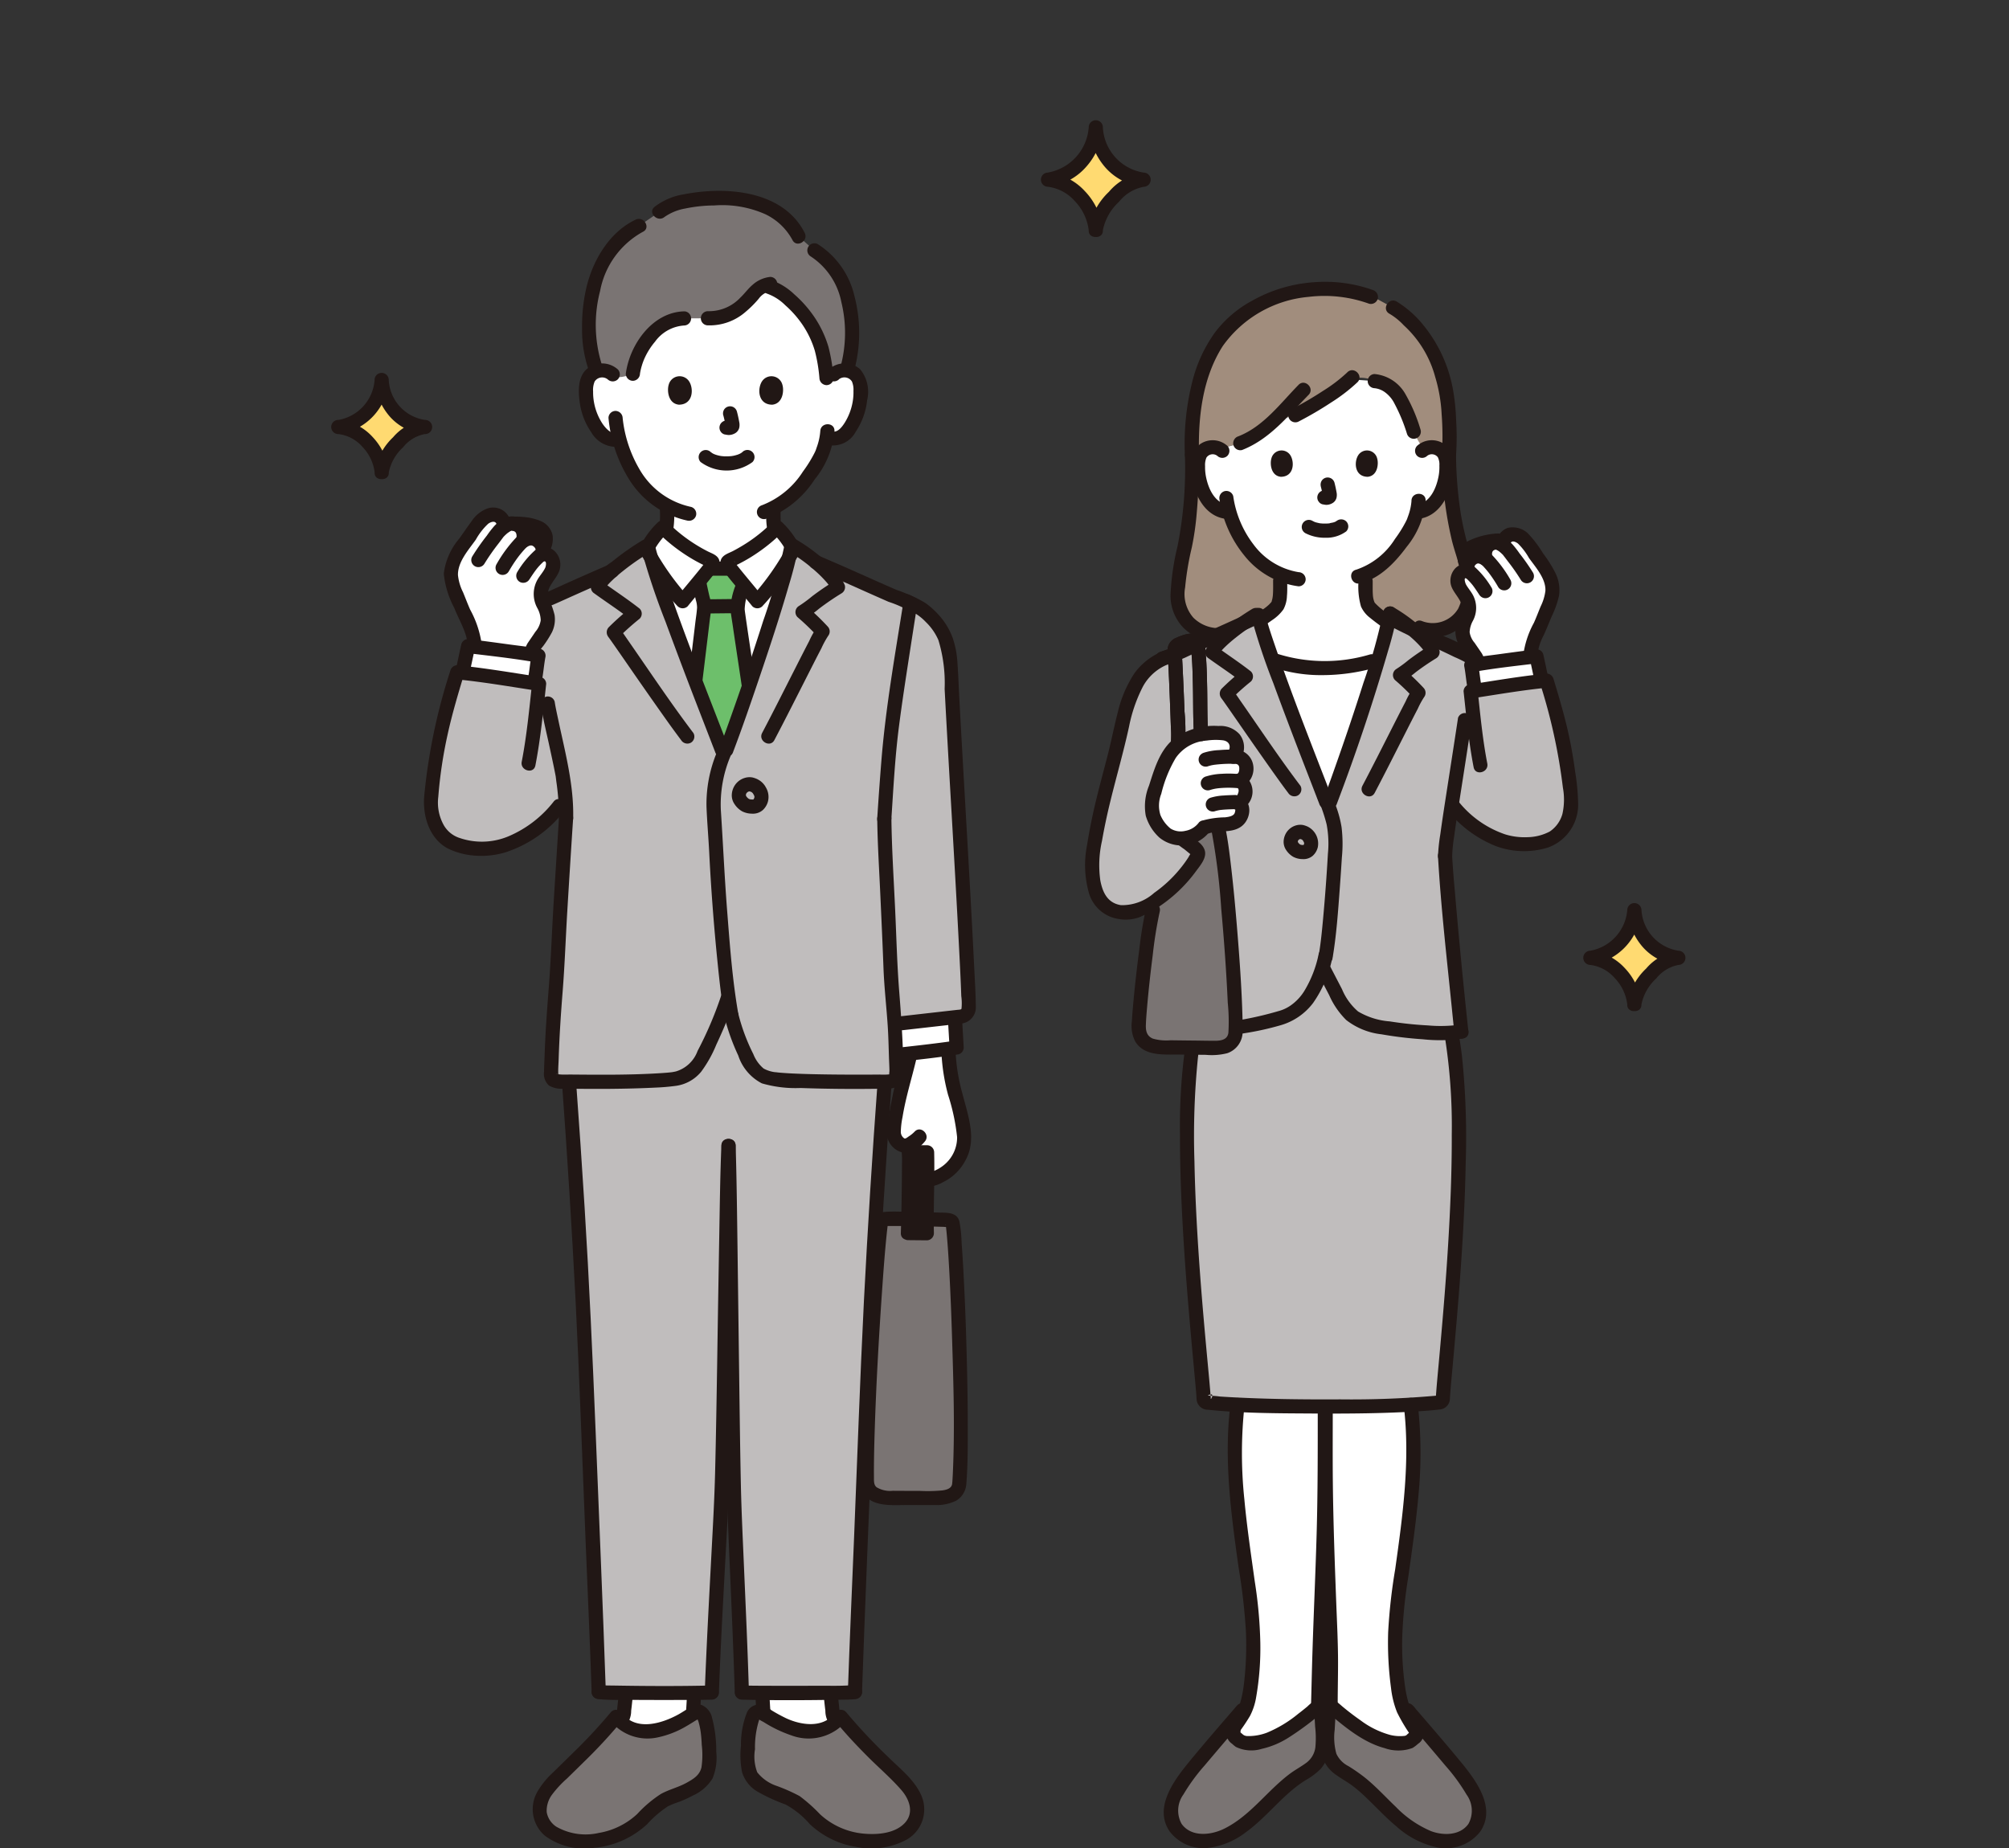
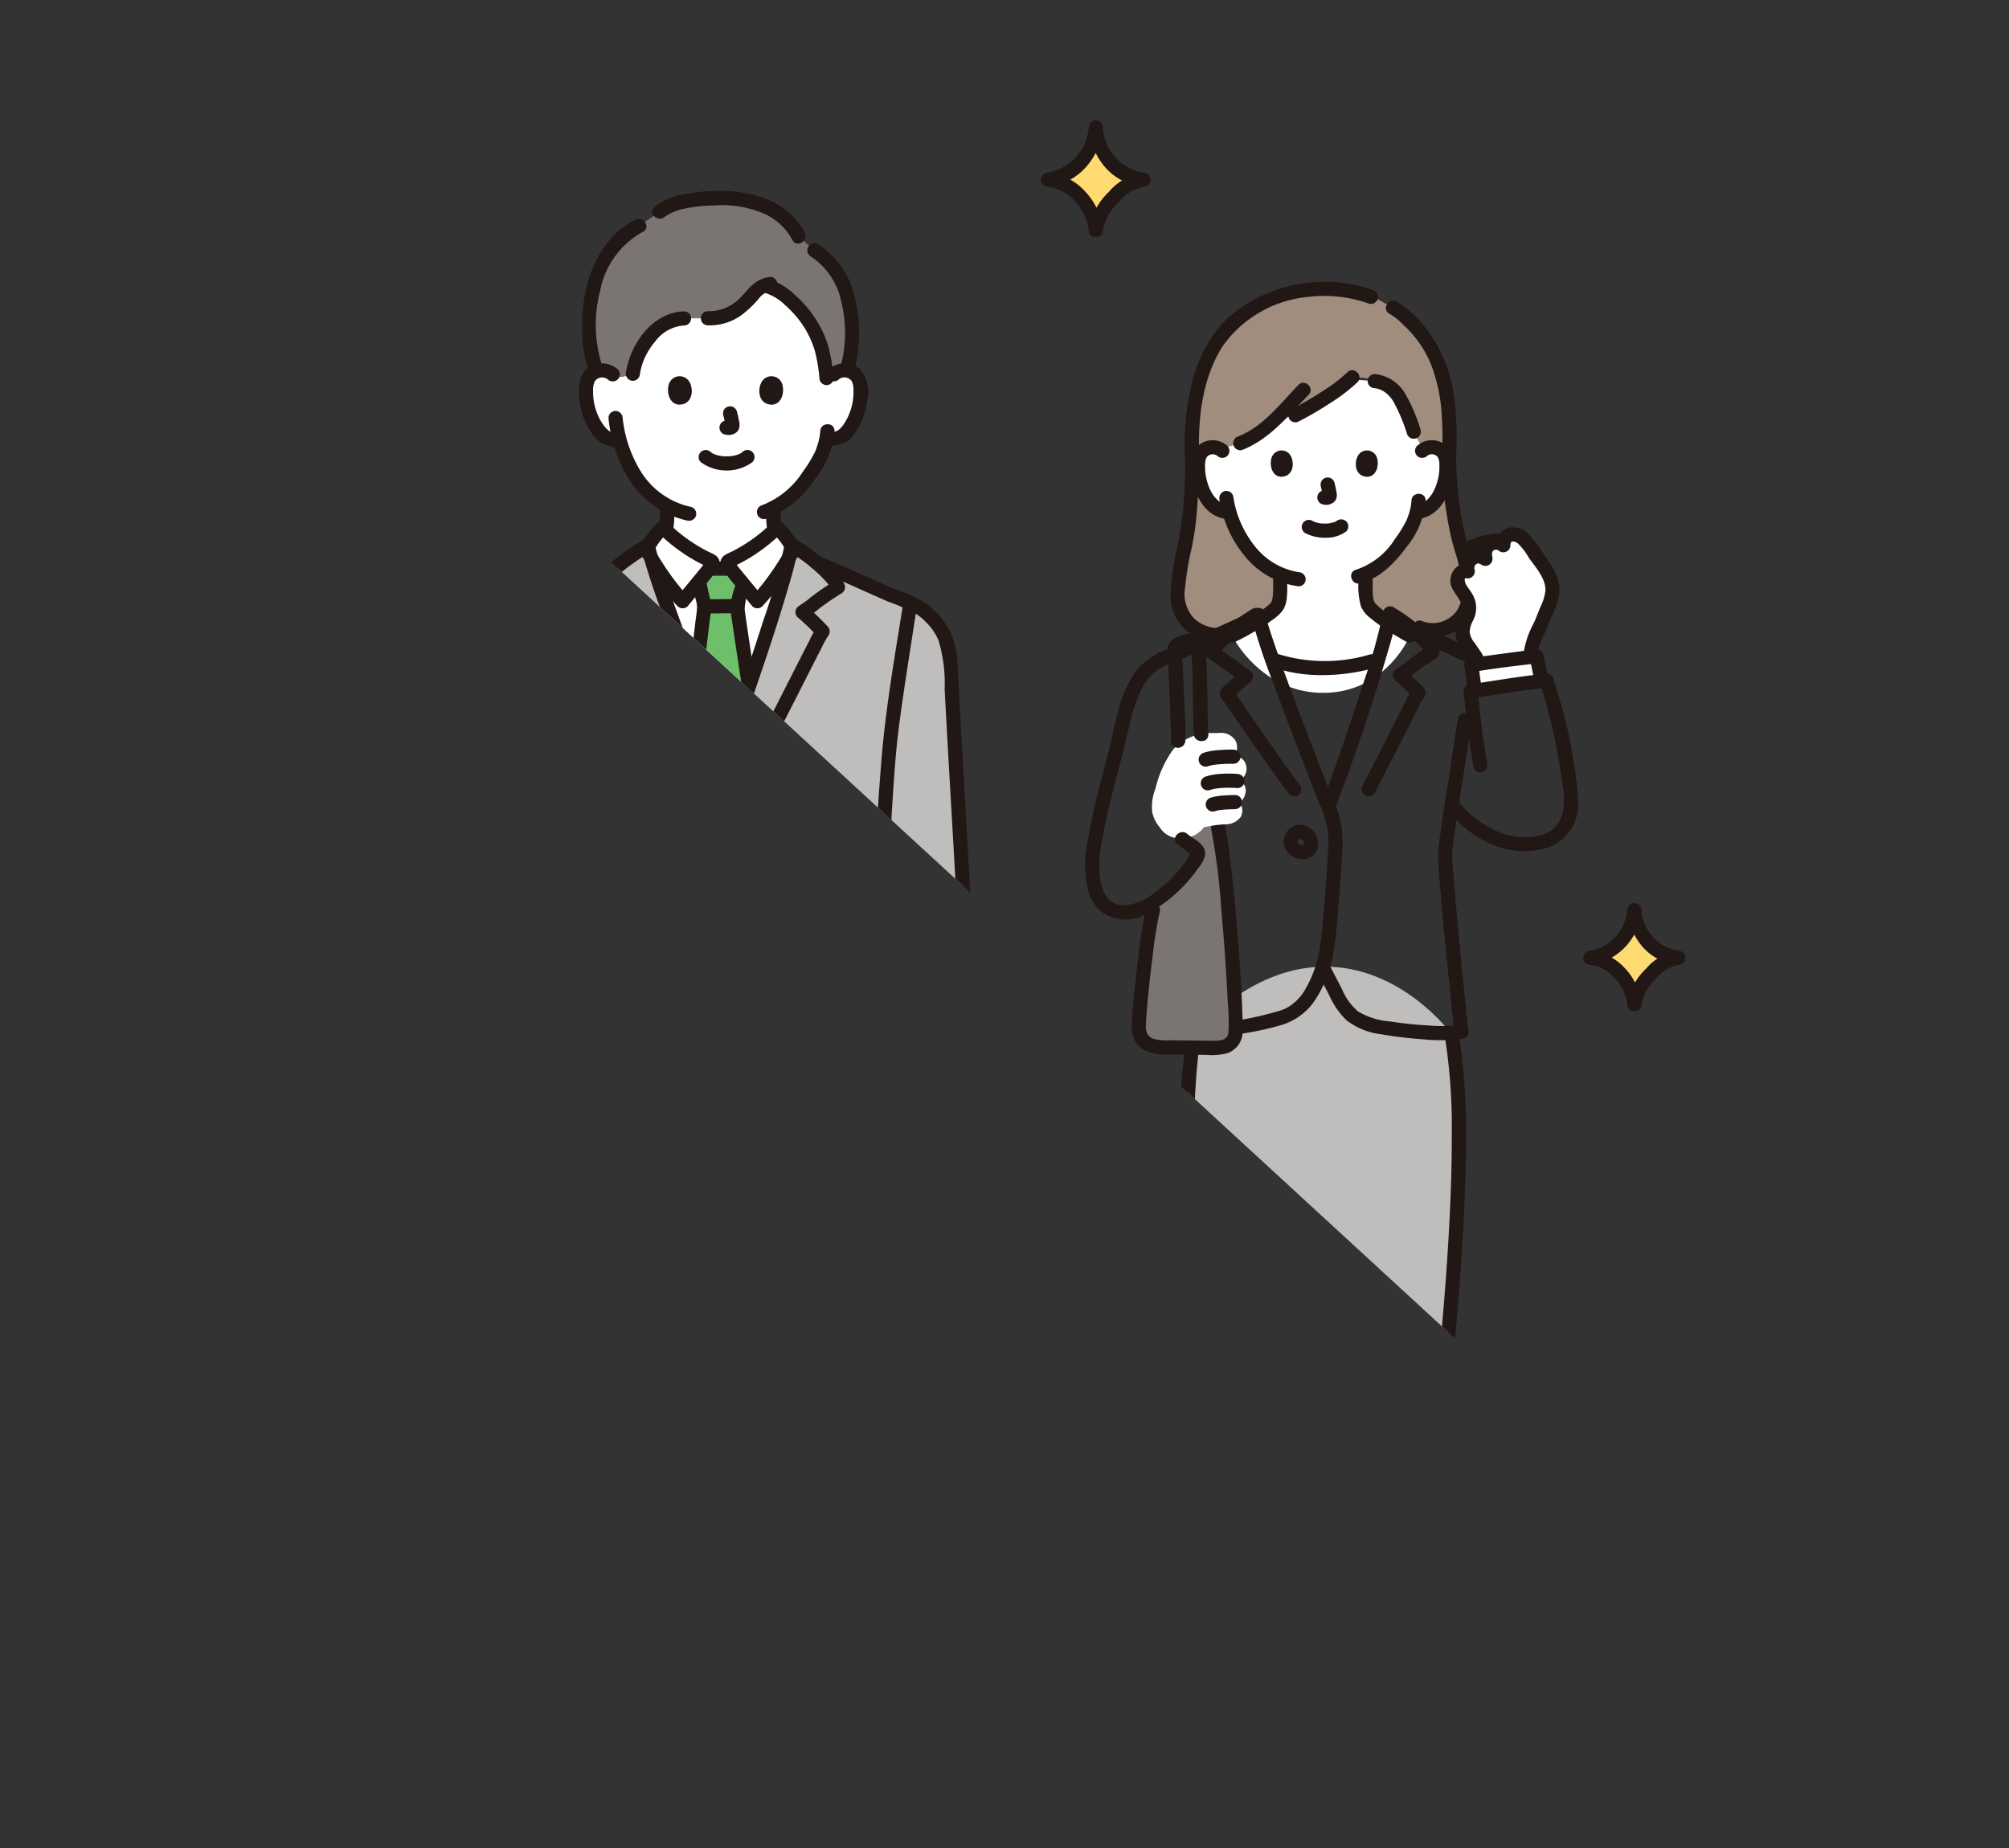
<svg xmlns="http://www.w3.org/2000/svg" width="200" height="184">
  <rect width="100%" height="100%" fill="#333333" stroke="none" />
  <defs>
    <clipPath id="a">
-       <path transform="translate(-7599 2612.49)" fill="#888" d="M0 0h200v184H0z" />
+       <path transform="translate(-7599 2612.49)" fill="#888" d="M0 0h200v184z" />
    </clipPath>
  </defs>
  <g transform="translate(7599 -2612.49)" clip-path="url(#a)">
    <path d="M-7561 2659.519a5.27 5.27 0 011.53-2.878 4.187 4.187 0 012.765-1.638 4.344 4.344 0 01-2.944-1.481 5.621 5.621 0 01-1.351-3.172 5.315 5.315 0 01-1.328 3.072 4.531 4.531 0 01-2.967 1.581 4.309 4.309 0 012.908 1.52 5.24 5.24 0 011.387 2.996z" fill="#ffda71" />
-     <path d="M-7560.294 2659.519a4.659 4.659 0 011.421-2.493 3.62 3.62 0 012.164-1.316.706.706 0 100-1.411 4.245 4.245 0 01-3.59-3.949.706.706 0 10-1.411 0 4.364 4.364 0 01-3.585 3.949.706.706 0 100 1.411 3.781 3.781 0 012.409 1.309 4.411 4.411 0 011.181 2.5c.054.9 1.466.909 1.411 0a5.954 5.954 0 00-1.594-3.5 5.23 5.23 0 00-3.407-1.72v1.411a5.8 5.8 0 005-5.359h-1.41a6.224 6.224 0 001.465 3.562 5.241 5.241 0 003.535 1.8v-1.414a5.017 5.017 0 00-3.162 1.728 6.087 6.087 0 00-1.838 3.492c-.062.907 1.349.903 1.411 0z" fill="#211715" />
    <path d="M-7436.293 2712.486a5.4 5.4 0 011.569-2.95 4.284 4.284 0 012.834-1.677 4.451 4.451 0 01-3.019-1.519 5.76 5.76 0 01-1.384-3.252 5.448 5.448 0 01-1.361 3.149 4.644 4.644 0 01-3.042 1.622 4.416 4.416 0 012.981 1.554 5.377 5.377 0 011.422 3.073z" fill="#ffda71" />
    <path d="M-7435.588 2712.485a4.779 4.779 0 011.462-2.563 3.729 3.729 0 012.236-1.358.706.706 0 000-1.411 4.369 4.369 0 01-3.7-4.066.706.706 0 00-1.411 0 4.49 4.49 0 01-3.7 4.066.706.706 0 000 1.411 3.854 3.854 0 012.432 1.292 4.581 4.581 0 011.266 2.63c.054.9 1.465.909 1.411 0a6.107 6.107 0 00-1.679-3.628 5.33 5.33 0 00-3.429-1.7v1.411a5.926 5.926 0 005.109-5.477h-1.411a6.358 6.358 0 001.5 3.644 5.355 5.355 0 003.609 1.834v-1.411a5.131 5.131 0 00-3.233 1.771 6.193 6.193 0 00-1.875 3.562c-.059.9 1.352.896 1.413-.007z" fill="#211715" />
    <path d="M-7489.911 2635.407a5.867 5.867 0 011.7-3.205 4.66 4.66 0 013.079-1.822 4.836 4.836 0 01-3.28-1.651 6.258 6.258 0 01-1.5-3.533 5.918 5.918 0 01-1.479 3.421 5.044 5.044 0 01-3.3 1.764 4.8 4.8 0 013.235 1.686 5.847 5.847 0 011.545 3.34z" fill="#ffda71" />
    <path d="M-7489.206 2635.407a5.241 5.241 0 011.6-2.819 4.121 4.121 0 012.48-1.5.706.706 0 000-1.411 4.807 4.807 0 01-4.08-4.482.706.706 0 10-1.411 0 4.942 4.942 0 01-4.078 4.479.706.706 0 000 1.411 4.254 4.254 0 012.689 1.425 5.034 5.034 0 011.389 2.9c.053.9 1.464.909 1.411 0a6.56 6.56 0 00-1.8-3.894 5.72 5.72 0 00-3.687-1.838v1.408a5.911 5.911 0 003.855-2.022 6.6 6.6 0 001.632-3.867h-1.411a6.839 6.839 0 001.618 3.923 5.745 5.745 0 003.871 1.966v-1.411a5.511 5.511 0 00-3.477 1.915 6.635 6.635 0 00-2.01 3.817c-.062.907 1.349.903 1.409 0z" fill="#211715" />
-     <path d="M-7458.449 2784.147c.141.217.3.442.466.694.017.313-.04.556-.185.645-.438.27-.435.745-2.159.51-1.834-.25-3.723-1.567-6.175-3.635a.1.1 0 00-.037-.02c-.01-2.187.09-4.079 0-6.573-.2-5.376-.489-12.012-.487-17.441v-5.8c3.076 0 6.107-.058 8.468-.181a.112.112 0 000 .03c.856 6.807-.555 13.665-1.4 20.474-.324 2.61-.176 8.523.842 10.169a12.246 12.246 0 00.667 1.128zM-7475.826 2784c.229-.326.432-.643.628-.982 1.019-1.646 1.114-7.558.789-10.169-.846-6.809-2.257-13.666-1.4-20.474v-.035c2.528.121 5.633.184 8.7.187v5.8c0 5.428-.289 12.063-.487 17.44-.1 2.634-.123 4.382-.188 6.672-2.408 2.022-4.271 3.31-6.083 3.556-1.724.235-1.721-.24-2.159-.51-.2-.123-.232-.543-.133-1.033.118-.154.228-.304.333-.452zM-7467.182 2679.006a15.391 15.391 0 01-5.1-.822l-.05-.02c1.77 5.016 4.54 12.046 5.542 14.668.649-1.612 3.342-9.222 4.979-14.666l-.595.159a20.782 20.782 0 01-4.739.681z" fill="#fff" />
    <path d="M-7453.233 2668.008a32.56 32.56 0 01-1.52-10.232 34.928 34.928 0 00-.067-4.708 13.563 13.563 0 00-3.509-8.268 7.936 7.936 0 00-2-1.685l-1.432-.776-.763-.294a12.5 12.5 0 00-4.977-.771 13.822 13.822 0 00-8.88 3.471c-2.546 2.438-4.162 6.891-3.958 13.031a41.884 41.884 0 01-.818 9.536 22.956 22.956 0 00-.614 4.621 4.036 4.036 0 005.185 3.668l.615-.019c1.039-.539 3.869-2.081 4.2-2.9a7.055 7.055 0 00.217-2.366l-.038-.648a8.536 8.536 0 01-3.079-2.421 10.088 10.088 0 01-1.922-3.751l-.379-.059a2.493 2.493 0 01-1.164-.524 3.764 3.764 0 01-.975-1.279 5.933 5.933 0 01-.6-3.144 1.978 1.978 0 01.207-.8 1.4 1.4 0 011.006-.67 1.505 1.505 0 01.756.086 9 9 0 005.576-2.743c1.146-.262 2.124-.538 2.124-.538a29.147 29.147 0 005.442-3.559 3.194 3.194 0 012.438.162 3.333 3.333 0 012.6 1.894 18.306 18.306 0 011.309 3.176l.75 1.952.08-.073a1.484 1.484 0 011.186-.347 1.4 1.4 0 011.006.67 1.978 1.978 0 01.207.8 5.929 5.929 0 01-.6 3.144 3.764 3.764 0 01-.975 1.279 2.492 2.492 0 01-1.164.524l-.2.031c-.1.357-.2.657-.255.817-.349.947-2.354 4.3-4.843 5.361l.011.67a7.065 7.065 0 00.217 2.366c.253.626 1.836 1.685 2.985 2.385l2.206-.071a3.751 3.751 0 005.006-3.5 10.894 10.894 0 00-.597-3.498z" fill="#a18d7d" />
    <path d="M-7476.346 2675.774c.147-.065 4.179-2.106 4.576-3.086a7.057 7.057 0 00.217-2.366l-.038-.648a8.536 8.536 0 01-3.079-2.421 10.087 10.087 0 01-1.922-3.751l-.379-.059a2.493 2.493 0 01-1.164-.524 3.763 3.763 0 01-.975-1.279 5.933 5.933 0 01-.6-3.144 1.978 1.978 0 01.207-.8 1.4 1.4 0 011.006-.67 1.506 1.506 0 01.756.086 9 9 0 005.576-2.743c1.146-.262 2.124-.538 2.124-.538a29.147 29.147 0 005.442-3.559c1.239.064 2.438.162 2.438.162a3.333 3.333 0 012.6 1.894 18.311 18.311 0 011.312 3.167s.674 1.549 1.052 1.614c.052-.047-.222.264-.222.264a1.484 1.484 0 011.186-.347 1.4 1.4 0 011.006.67 1.977 1.977 0 01.207.8 5.932 5.932 0 01-.6 3.144 3.768 3.768 0 01-.975 1.279 2.491 2.491 0 01-1.164.524l-.2.031c-.1.357-.2.657-.255.817-.349.947-2.354 4.3-4.843 5.361l.011.67a7.065 7.065 0 00.217 2.366c.4.98 4.052 3.022 4.2 3.086 0 0-2.377 5.7-8.647 5.7s-9.07-5.7-9.07-5.7z" fill="#fff" />
    <path d="M-7455.458 2657.776a37.113 37.113 0 001.013 8.593c.229.9.545 1.776.779 2.674a5.115 5.115 0 01-.173 4.053 2.944 2.944 0 01-3.614 1.226c-.854-.313-1.222 1.05-.375 1.36a4.254 4.254 0 004.36-.857 4.741 4.741 0 001.52-3.89 18.216 18.216 0 00-.9-4.074 28.009 28.009 0 01-.727-3.23 39.263 39.263 0 01-.472-5.855.706.706 0 00-1.411 0zM-7481.042 2657.776a39.759 39.759 0 01-.729 9.09 25.024 25.024 0 00-.69 4.615 4.605 4.605 0 001.305 3.548 5.076 5.076 0 004.762 1.253c.887-.19.512-1.552-.375-1.36a3.608 3.608 0 01-3.426-.928 3.569 3.569 0 01-.823-3.013 28.571 28.571 0 01.663-3.975 28.253 28.253 0 00.5-3.533c.169-1.893.222-3.8.224-5.7a.706.706 0 00-1.411 0z" fill="#211715" />
    <path d="M-7456.921 2657.876a.751.751 0 011.06.141 1.62 1.62 0 01.154.825 4.938 4.938 0 01-.071 1.018c-.22 1.209-.829 2.662-2.174 2.9a.711.711 0 00-.494.868.721.721 0 00.868.494c2.1-.376 3.1-2.744 3.26-4.648a2.944 2.944 0 00-.859-2.74 2.2 2.2 0 00-2.746.144.711.711 0 000 1 .721.721 0 001 0z" fill="#211715" />
    <path d="M-7458.482 2662.338a5.559 5.559 0 01-.324 1.5c-.022.067-.172.459-.076.242-.047.106-.1.212-.147.313a12.722 12.722 0 01-1.1 1.761 7.3 7.3 0 01-3.857 3.057c-.882.207-.509 1.568.375 1.361 1.966-.461 3.489-2.067 4.646-3.633a8.447 8.447 0 001.889-4.6c.037-.908-1.376-.906-1.411 0zM-7476.815 2656.879a2.2 2.2 0 00-2.746-.144 2.942 2.942 0 00-.859 2.74c.158 1.9 1.161 4.272 3.26 4.648a.725.725 0 00.868-.494.711.711 0 00-.494-.868c-1.345-.241-1.953-1.693-2.174-2.9a4.918 4.918 0 01-.071-.96 1.9 1.9 0 01.132-.843.745.745 0 011.084-.18.725.725 0 001 0 .711.711 0 000-1z" fill="#211715" />
    <path d="M-7477.592 2662.265a11.571 11.571 0 002.469 5.538 8.274 8.274 0 005.4 3.065.71.71 0 00.705-.705.721.721 0 00-.705-.705 7 7 0 01-4.492-2.761 10.277 10.277 0 01-2.014-4.807.711.711 0 00-.868-.494.722.722 0 00-.494.868zM-7457.57 2655.31a16.5 16.5 0 00-1.481-3.515 3.955 3.955 0 00-3.113-2.064.706.706 0 000 1.411 2.125 2.125 0 011.12.465 3.1 3.1 0 01.873 1.08 16.966 16.966 0 011.241 3 .706.706 0 001.36-.375zM-7462.334 2641.364a14.172 14.172 0 00-5.784-.779 14.564 14.564 0 00-6.282 1.875 11.4 11.4 0 00-3.663 3.153 14.335 14.335 0 00-2.216 4.777 25.177 25.177 0 00-.763 7.387c.028.906 1.439.91 1.411 0-.113-3.684.327-7.654 2.358-10.828a11.761 11.761 0 018.548-4.9 13.141 13.141 0 016.017.68.711.711 0 00.868-.494.722.722 0 00-.494-.868zM-7454.047 2657.776a26.292 26.292 0 00.011-3.386 22.164 22.164 0 00-.3-3.016 14.1 14.1 0 00-2.906-6.437 10.3 10.3 0 00-2.73-2.43c-.794-.442-1.507.776-.712 1.218a6.327 6.327 0 011.432 1.155 10.738 10.738 0 013.13 5.146 15.528 15.528 0 01.642 3.735 28.6 28.6 0 01.022 4.013c-.074.905 1.337.9 1.411 0zM-7463.754 2670.321a7.254 7.254 0 00.242 2.554 2.9 2.9 0 00.882 1.113 19.916 19.916 0 002.819 1.93 9.377 9.377 0 00.822.465.726.726 0 00.965-.253.711.711 0 00-.253-.965 15.6 15.6 0 01-1.828-1.085q-.346-.221-.684-.455-.162-.111-.32-.226l-.166-.122-.071-.052c-.086-.065.127.1-.015-.011a7.163 7.163 0 01-.729-.655c-.026-.029-.05-.061-.075-.09.084.1.055.084.008 0a2.774 2.774 0 01-.058-.106c.074.147-.013-.068-.028-.125a2.377 2.377 0 01-.085-.529c-.032-.459-.014-.92-.019-1.38a.706.706 0 00-1.411 0z" fill="#211715" />
    <path d="M-7472.259 2670.32c0 .416.01.832-.012 1.248a3.3 3.3 0 01-.055.5c-.019.094-.05.186-.071.279-.035.156.05-.044-.018.054a1.337 1.337 0 00-.056.089c-.066.119.1-.1.017-.023s-.134.146-.207.214-.159.144-.242.212l-.137.109c.124-.1-.021.014-.067.048a23.324 23.324 0 01-2.807 1.7c-.26.141-.521.287-.79.408a.711.711 0 00-.253.965.723.723 0 00.965.253 22.286 22.286 0 002.116-1.154 17.448 17.448 0 001.523-.99 4.242 4.242 0 001.124-1.073 3.071 3.071 0 00.348-1.334c.048-.5.024-1.008.03-1.511a.706.706 0 00-1.411 0zM-7464.865 2649.555a15.2 15.2 0 01-2.414 1.847 35.441 35.441 0 01-3.121 1.824.705.705 0 10.712 1.218 35.254 35.254 0 003.2-1.875 17.292 17.292 0 002.621-2.016c.649-.635-.348-1.634-1-1z" fill="#211715" />
    <path d="M-7469.725 2650.807c-1.826 1.857-3.487 4.143-5.992 5.125a.727.727 0 00-.494.868.71.71 0 00.868.494c2.784-1.091 4.581-3.42 6.615-5.487.637-.648-.36-1.646-1-1z" fill="#211715" />
-     <path d="M-7454.627 2703.95c.436 4.721.995 10.226 1.108 11.251-2 .4-7.392-.172-9.334-.766a4.665 4.665 0 01-2.927-2.665l-1.563-2.973c-.557 1.841-1.56 3.907-3.44 4.762-2.181.991-9.4 1.961-10.92 1.658v-14.966a12.892 12.892 0 01-4.053 2.884 3.6 3.6 0 01-2.508-.026 2.8 2.8 0 01-1.45-1.385 8.391 8.391 0 01-.444-4.533c.745-4.99 2.046-8.489 3-13.116a14.413 14.413 0 011.485-3.865 5.733 5.733 0 013.113-2.379l1.124-.444c1.449-.719 4.169-1.9 6.157-2.815.57-.4 1.107-.745 1.5-.965.8 3.453 5.6 15.582 6.988 19.223.88-2.182 5.49-15.316 6.178-19.252a15.9 15.9 0 012.239 1.575c1.71.821 3.77 1.766 4.924 2.339a10.163 10.163 0 012.143 1.281l.333 2.31c1.927-.3 4.224-.652 5.941-.821a50.481 50.481 0 012.343 10.834 5.165 5.165 0 01-.552 3.639 3.125 3.125 0 01-1.975 1.492c-.051.018-.1.035-.154.051-3.1.952-6.56-.576-9.04-3.627-.233 1.645-.444 3.2-.729 5.1.072 1.246.274 3.604.513 6.199z" fill="#c0bdbd" />
    <path d="M-7454.493 2715.457q.029.157.055.311c1.869 10.593-.752 32.59-.931 36.025a.349.349 0 01-.312.329 168.715 168.715 0 01-23.173.017.347.347 0 01-.317-.329c-.187-3.477-2.864-25.455-1-36.041l.049-.273s5.3-6.755 13.03-6.755 12.599 6.716 12.599 6.716z" fill="#c0bdbd" />
    <path d="M-7476.515 2752.373c-.667 5.42.071 10.86.826 16.23a59.676 59.676 0 01.721 6.3 32.619 32.619 0 01-.212 5.388c-.056.417-.128.834-.225 1.244a7.602 7.602 0 01-.201.706c-.009.025-.114.277-.058.156a12.457 12.457 0 01-1.9 2.687c-.582.69.412 1.693 1 1a17.84 17.84 0 002.008-2.751 6.22 6.22 0 00.61-1.869 28.489 28.489 0 00.413-5.444 45.3 45.3 0 00-.553-6.076c-.378-2.722-.784-5.441-1.036-8.178a43.932 43.932 0 01.021-9.382.709.709 0 00-.705-.705.723.723 0 00-.705.705zM-7459.26 2752.373c.673 5.467-.086 10.951-.846 16.366a55.355 55.355 0 00-.7 6.266 33.757 33.757 0 00.285 5.551 9.324 9.324 0 00.6 2.423 17.444 17.444 0 001.631 2.665c.5.751 1.725.046 1.218-.712a22.558 22.558 0 01-1.55-2.484 4.477 4.477 0 01-.227-.668c-.1-.358-.171-.723-.233-1.088a29.342 29.342 0 01-.321-5.248 47.5 47.5 0 01.607-5.989c.375-2.675.763-5.35 1-8.042a43.318 43.318 0 00-.053-9.04.728.728 0 00-.705-.705.71.71 0 00-.706.705zM-7467.815 2752.758c0 4.159.006 8.315-.112 12.472-.114 4-.3 8-.423 12-.066 2.12-.106 4.24-.172 6.36-.029.908 1.382.907 1.411 0 .12-3.8.212-7.6.358-11.4.153-4.032.3-8.066.343-12.1.024-2.445.008-4.891.008-7.336a.706.706 0 00-1.411 0z" fill="#211715" />
    <path d="M-7467.732 2752.758c0 4.159-.006 8.315.112 12.472.114 4.007.366 8.016.41 12.024.024 2.209-.073 4.416-.006 6.625.028.906 1.438.91 1.411 0-.059-1.95.01-3.9.01-5.849s-.1-3.892-.174-5.836c-.153-4.032-.3-8.066-.344-12.1-.024-2.445-.008-4.891-.008-7.336a.706.706 0 00-1.411 0z" fill="#211715" />
    <path d="M-7480.797 2715.307a58.1 58.1 0 00-.733 10.155c-.006 3.84.169 7.679.42 11.51.216 3.312.5 6.619.8 9.924q.159 1.693.313 3.383.053.571.095 1.143c.01.129.013.259.025.388a1.11 1.11 0 001.1 1.042c3.437.357 6.935.356 10.387.377 3.616.023 7.246 0 10.855-.237a32.04 32.04 0 001.856-.164 1.093 1.093 0 001.017-1.034c.013-.141.017-.28.027-.42.064-.882.148-1.764.229-2.645.274-3.014.542-6.028.762-9.045.276-3.8.489-7.606.559-11.415a78.3 78.3 0 00-.374-10.626q-.141-1.19-.353-2.37a.712.712 0 00-.868-.494.721.721 0 00-.494.868 56.81 56.81 0 01.7 9.824c.012 3.726-.146 7.451-.376 11.169-.2 3.257-.466 6.51-.757 9.76-.1 1.16-.212 2.321-.315 3.482-.035.4-.071.809-.1 1.214q-.017.212-.031.422a.61.61 0 00-.012.191c.035.088-.208.27.161-.113.243-.252.162-.17-.03-.149a95.572 95.572 0 01-9.645.373c-3.649.021-7.3-.02-10.948-.22q-.508-.028-1.016-.062a8.827 8.827 0 00-1.079-.082.685.685 0 00-.153-.014c.864-.456.252.577.309.282a.856.856 0 00-.013-.194l-.035-.468c-.077-.946-.168-1.892-.256-2.837-.279-3-.548-5.994-.769-8.994-.271-3.691-.479-7.389-.551-11.089a77.735 77.735 0 01.353-10.408c.079-.687.181-1.357.305-2.049a.726.726 0 00-.494-.868.711.711 0 00-.868.494zM-7462.593 2677.644a15.718 15.718 0 01-9.5-.141.711.711 0 00-.868.494.722.722 0 00.494.868 14.807 14.807 0 005.081.846 19.505 19.505 0 005.17-.705.706.706 0 00-.375-1.36zM-7460.661 2674.8c1.431.757 2.907 1.428 4.371 2.116.694.326 1.389.651 2.078.988a11.744 11.744 0 012.408 1.37c.695.574 1.7-.419 1-1a21.474 21.474 0 00-4.656-2.522c-1.5-.705-3.018-1.394-4.486-2.17-.8-.423-1.517.793-.712 1.218z" fill="#211715" />
    <path d="M-7455.832 2689.591a22.027 22.027 0 01-.251 8.256 47.8 47.8 0 00-.378 10.953M-7479.535 2689.591a22.02 22.02 0 00.251 8.256 47.8 47.8 0 01.378 10.953" fill="none" />
    <path d="M-7474.821 2673.586c-1.558.736-3.137 1.425-4.706 2.136-.686.311-1.373.623-2.05.952a19.194 19.194 0 01-1.921.711c-.853.3-.486 1.66.375 1.36a20.583 20.583 0 002.091-.771c.7-.332 1.4-.662 2.1-.982 1.608-.73 3.228-1.435 4.825-2.189.82-.388.106-1.6-.712-1.218zM-7467.727 2707.493a11.527 11.527 0 01-1.424 3.661 4.906 4.906 0 01-1.363 1.448 3.862 3.862 0 01-1.222.563 33.786 33.786 0 01-6.978 1.275c-.591.058-1.184.106-1.778.122-.226.007-.453.01-.679 0-.083 0-.165-.01-.247-.014-.236-.013.068.019-.1-.012-.887-.166-1.268 1.194-.375 1.36a10.3 10.3 0 002.738-.006c1.358-.116 2.713-.3 4.056-.527a28.465 28.465 0 003.585-.792 6.185 6.185 0 003.237-2.22 11.813 11.813 0 001.908-4.485c.206-.882-1.154-1.26-1.36-.375z" fill="#211715" />
    <path d="M-7480.134 2697.748c-.2 3.519-1.443 15.848-1.619 17.45M-7482.821 2678.587c.2 2.518.745 7.477 1.469 12.283.367 2.438.839 4.352 1.218 6.88" fill="none" />
    <path d="M-7455.845 2697.749c.287 5.02.864 10.035 1.37 15.037.081.8.161 1.609.249 2.413a.727.727 0 00.705.705.71.71 0 00.705-.705 617.95 617.95 0 01-1.358-14.049 99.49 99.49 0 01-.261-3.4c-.051-.904-1.462-.91-1.41-.001z" fill="#211715" />
    <path d="M-7453.856 2684.006c-.408 2.709-.833 5.415-1.252 8.123-.176 1.146-.353 2.293-.508 3.442a17.393 17.393 0 00-.228 2.178.706.706 0 001.411 0 15.846 15.846 0 01.2-2c.153-1.129.327-2.251.5-3.374.413-2.665.831-5.328 1.232-7.995a.728.728 0 00-.494-.868.71.71 0 00-.868.494z" fill="#211715" />
    <path d="M-7481.947 2794.489a2.628 2.628 0 01-.472-1.187 4.075 4.075 0 01.624-2.5 18.723 18.723 0 011.985-2.754c1.181-1.384 2-2.426 2.972-3.541.552-.633.977-1.1 1.509-1.718-.763.741-1.133 2.425-.695 2.694a3.4 3.4 0 001.622.278c2.253.039 5.462-2.276 6.713-3.4.085-.077.244.031.247.153.011 1.452.133 2.079.126 3.683a3.7 3.7 0 01-.279 1.242c-.357.967-1.418 1.432-2.268 2.014-2.213 1.515-3.908 4.021-6.227 5.367a5.178 5.178 0 01-4.1.844 3.118 3.118 0 01-1.757-1.175z" fill="#7a7473" />
    <path d="M-7481.34 2794.137a2.724 2.724 0 01.152-2.976 18.764 18.764 0 012.1-2.876 865.332 865.332 0 014.256-5c.587-.68-.356-1.656-1-1a3.969 3.969 0 00-1.088 2.64 1.322 1.322 0 00.5 1.133c.066.048.1.076.013 0 .035.029.071.06.1.09a3.37 3.37 0 00.339.275 3.524 3.524 0 002.587.193 8.4 8.4 0 002.669-1.123 28.769 28.769 0 003.517-2.643l-.311.181.075-.024h-.375l.08.027-.311-.181.064.064-.182-.311a4.173 4.173 0 01.03.922c.014.292.032.584.048.877a9.77 9.77 0 01.024 2.07 2.286 2.286 0 01-.955 1.571c-.521.379-1.091.681-1.606 1.069-2.272 1.712-3.93 4.181-6.525 5.458-1.294.637-3.215.865-4.2-.445a.728.728 0 00-.965-.253.71.71 0 00-.253.965 4.244 4.244 0 003.7 1.655 7.642 7.642 0 003.863-1.559c2.15-1.543 3.7-3.779 5.956-5.189a7.086 7.086 0 001.491-1.11 3.662 3.662 0 00.869-1.866 19.606 19.606 0 00-.056-3.826 1.422 1.422 0 00-.24-1.025.851.851 0 00-.989-.212 4.648 4.648 0 00-.882.691c-.3.247-.6.491-.913.727a12.229 12.229 0 01-3.132 1.888 5.213 5.213 0 01-1.741.332 2.709 2.709 0 01-.339-.015c.016 0-.233-.075-.156-.042.1.042-.184-.118-.073-.041.082.057-.068-.061-.089-.08l-.139-.119c-.047-.039-.322-.286-.166-.108-.054-.062.129.134.1.129s-.012-.063-.012-.062a2.425 2.425 0 01.013-.308 2.616 2.616 0 01.661-1.417l-1-1c-1.608 1.864-3.225 3.719-4.786 5.624-1.5 1.837-3.558 4.55-1.942 6.932.509.757 1.735.052 1.219-.702z" fill="#211715" />
    <path d="M-7452.244 2794.489a2.631 2.631 0 00.472-1.187 4.072 4.072 0 00-.624-2.5 18.725 18.725 0 00-1.985-2.754c-1.181-1.384-2-2.426-2.971-3.541-.552-.633-.977-1.1-1.509-1.718.763.741 1.133 2.425.695 2.694a3.4 3.4 0 01-1.622.278c-2.253.039-5.462-2.276-6.713-3.4-.085-.077-.244.031-.247.153-.011 1.452-.133 2.079-.126 3.683a3.7 3.7 0 00.279 1.242c.358.967 1.418 1.432 2.268 2.014 2.213 1.515 3.908 4.021 6.227 5.367a5.178 5.178 0 004.1.844 3.12 3.12 0 001.756-1.175z" fill="#7a7473" />
    <path d="M-7451.635 2794.849c1.615-2.383-.436-5.1-1.942-6.933-1.562-1.9-3.177-3.76-4.786-5.624l-1 1a2.6 2.6 0 01.628 1.264c.035.158 0 .353.044.5-.032-.109.035.017-.011.022.118-.014-.247-.363.176-.2-.041-.016-.236.174-.26.193-.077.063-.147.134-.224.2.033-.026.071-.018-.039.017-.025.008-.122.051.011 0a.758.758 0 01-.127.038 4.12 4.12 0 01-1.429-.09 8.778 8.778 0 01-2.963-1.458 26.11 26.11 0 01-1.728-1.315c-.525-.428-1.231-1.234-1.9-.562-.442.443-.277 1.357-.308 1.94-.032.6-.07 1.2-.079 1.8a5.1 5.1 0 00.383 2.187 3.533 3.533 0 001.242 1.411c.5.364 1.048.657 1.547 1.023a14.926 14.926 0 011.441 1.245c.988.941 1.911 1.952 2.963 2.822a8.9 8.9 0 004.119 2.114 4.35 4.35 0 004.244-1.593.71.71 0 00-.253-.965.723.723 0 00-.965.253c-.849 1.127-2.488 1.122-3.688.672a10.67 10.67 0 01-3.5-2.414c-1.019-.972-1.971-2.019-3.069-2.906a17.823 17.823 0 00-1.654-1.153 2.6 2.6 0 01-1.2-1.235 6.079 6.079 0 01-.166-2.392c.016-.33.038-.661.055-.992a5.157 5.157 0 01.038-1.1l-.182.311.064-.064-.311.181.08-.027h-.375l.075.024-.311-.181c1.723 1.449 3.607 3.087 5.832 3.683a4.075 4.075 0 002.786-.016 3.458 3.458 0 00.58-.444c.028-.023-.1.08.011 0a1.122 1.122 0 00.481-.762 3.742 3.742 0 00-1.052-3.026c-.641-.658-1.584.317-1 1a619.376 619.376 0 014.256 5 18.7 18.7 0 012.1 2.876 2.726 2.726 0 01.152 2.976c-.515.742.706 1.448 1.214.7zM-7468.794 2694.807a2.348 2.348 0 00-.461-.167 1.511 1.511 0 00-.683.021 1.693 1.693 0 00-.843.517 1.763 1.763 0 00-.43 1.058 1.439 1.439 0 00.251.893 2.091 2.091 0 00.7.67 2.013 2.013 0 00.923.229 1.414 1.414 0 001.033-.339 1.7 1.7 0 00.491-.828 1.887 1.887 0 00-.976-2.053.765.765 0 00-.544-.071.72.72 0 00-.423.324.711.711 0 00-.071.544.685.685 0 00.324.423 1.123 1.123 0 01.223.133l-.143-.11a1.181 1.181 0 01.176.178l-.11-.141a1.719 1.719 0 01.21.366l-.071-.169a1.063 1.063 0 01.068.25l-.025-.187a.973.973 0 010 .224l.025-.187a1.131 1.131 0 01-.071.253l.071-.169a1.228 1.228 0 01-.144.247l.11-.143a.919.919 0 01-.136.139l.143-.11a.677.677 0 01-.11.067l.169-.071a.639.639 0 01-.158.04l.188-.025a1.819 1.819 0 01-.444-.009l.187.025a1.2 1.2 0 01-.267-.066l.169.071a1.144 1.144 0 01-.244-.144l.141.11a1.494 1.494 0 01-.254-.259l.11.143a1.3 1.3 0 01-.15-.251l.071.169a.688.688 0 01-.047-.166l.025.188a1.1 1.1 0 010-.247l-.025.187a1.045 1.045 0 01.067-.256l-.07.168a1.059 1.059 0 01.114-.195l-.11.143a1.152 1.152 0 01.2-.2l-.141.11a1.173 1.173 0 01.226-.131l-.169.071a1.108 1.108 0 01.253-.068l-.187.025a.753.753 0 01.167 0l-.188-.025a1.329 1.329 0 01.3.091l-.169-.071.022.009a.774.774 0 00.544.071.705.705 0 00.494-.868.678.678 0 00-.324-.428z" fill="#211715" />
    <path d="M-7467.84 2691.948a15.839 15.839 0 01.909 2.628 10.325 10.325 0 01.126 2.928q-.181 3.2-.472 6.384c-.113 1.234-.229 2.474-.438 3.7a.726.726 0 00.494.868.711.711 0 00.868-.494c.4-2.336.56-4.718.735-7.079q.112-1.515.205-3.031a13.977 13.977 0 00-.03-2.995 11.107 11.107 0 00-.529-2.023c-.095-.266-.2-.529-.306-.79l-.15-.353a3.568 3.568 0 00-.051-.117.729.729 0 00-.868-.494.71.71 0 00-.494.868zM-7460.967 2674.188a14.985 14.985 0 012.507 1.82 10.678 10.678 0 01.964.965 3.312 3.312 0 01.289.378c.035.054.068.109.1.166.079.146.011 0 .042.1l.324-.8a24.578 24.578 0 00-2.035 1.389 12.159 12.159 0 01-1.206.888.71.71 0 00-.143 1.108 22.213 22.213 0 011.84 1.768l-.11-.855a8.279 8.279 0 00-.677 1.224c-.423.811-.835 1.626-1.249 2.44-1.007 1.984-2.006 3.973-3.043 5.942-.423.8.794 1.517 1.218.712 1.037-1.969 2.036-3.958 3.043-5.942.413-.815.826-1.63 1.249-2.44a8.261 8.261 0 01.676-1.224.709.709 0 00-.11-.855 22.163 22.163 0 00-1.84-1.768l-.143 1.108a12.111 12.111 0 001.207-.888 24.59 24.59 0 012.035-1.389.717.717 0 00.324-.8 5.4 5.4 0 00-1.661-2.144 16.685 16.685 0 00-2.889-2.127.708.708 0 00-.712 1.224zM-7474.299 2673.095a23.961 23.961 0 00-2.8 1.978 5.344 5.344 0 00-1.9 2.171.725.725 0 00.324.8c1.056.765 2.222 1.524 3.214 2.3v-1a24.359 24.359 0 00-1.913 1.705.735.735 0 000 1c-.208-.265.061.092.121.176l.422.6q.644.926 1.285 1.852a469.422 469.422 0 003.263 4.666c.5.7 1 1.406 1.524 2.094a.728.728 0 00.965.253.71.71 0 00.253-.965c-2.094-2.761-4.017-5.657-6-8.5-.274-.4-.542-.8-.84-1.176v1a24.464 24.464 0 011.912-1.705.709.709 0 000-1c-1.131-.885-2.336-1.676-3.5-2.519l.324.8q.035-.106-.012.02c.018-.035.038-.073.06-.108.041-.057.075-.118.118-.174s.244-.271.353-.378a13.251 13.251 0 011.117-.983 21.556 21.556 0 012.423-1.683.706.706 0 00-.712-1.218z" fill="#211715" />
    <path d="M-7474.437 2673.892a63.4 63.4 0 002.2 6.622c1.029 2.814 2.1 5.612 3.18 8.407q.7 1.8 1.392 3.6a.726.726 0 00.868.494.711.711 0 00.494-.868c-1.966-5.108-4-10.2-5.771-15.378-.366-1.071-.735-2.149-1-3.25-.216-.882-1.577-.508-1.36.375z" fill="#211715" />
    <path d="M-7461.292 2673.392a55.536 55.536 0 01-1.956 7.029q-1.358 4.271-2.857 8.494a149.81 149.81 0 01-1.164 3.212.711.711 0 00.494.868.721.721 0 00.868-.494 198.468 198.468 0 005.114-15.283 33.842 33.842 0 00.864-3.453.725.725 0 00-.494-.868.711.711 0 00-.868.494z" fill="#211715" />
    <path d="M-7484.662 2716.473a1.74 1.74 0 01-.975-1.67 97.439 97.439 0 011.411-11.733l.217-.893a12.615 12.615 0 002.363-1.986 13.475 13.475 0 001.664-2.143c.271-.445.407-.571.075-.956a14.968 14.968 0 00-1.4-1.076l-.071-.066a2.72 2.72 0 002.187-1.023l.2-.094a4.37 4.37 0 011.191-.2l.06.277c.872 4.006 1.8 17.151 1.734 20.272-.028 1.361-1.1 1.658-2.076 1.643-1-.016-4.4-.038-5.448-.074a2.743 2.743 0 01-1.132-.278z" fill="#7a7473" />
    <path d="M-7484.906 2702.882a41.477 41.477 0 00-.679 4.185q-.339 2.565-.58 5.14c-.06.65-.117 1.3-.153 1.953a3.425 3.425 0 00.317 2c.907 1.536 2.9 1.31 4.429 1.329.871.011 1.741.019 2.61.028a6.3 6.3 0 002.132-.16 2.263 2.263 0 001.536-2.178c.017-.416 0-.835-.011-1.251-.08-3.1-.31-6.192-.564-9.278-.156-1.883-.33-3.764-.547-5.641-.166-1.433-.332-2.878-.637-4.289-.191-.887-1.552-.511-1.36.375a65.014 65.014 0 01.99 7.89c.282 3.113.51 6.234.65 9.357a18.576 18.576 0 01.062 2.971c-.083.691-.721.8-1.315.806-.654 0-1.309-.015-1.964-.022-.826-.008-1.652-.017-2.478-.03a4.894 4.894 0 01-1.757-.163c-.617-.255-.725-.781-.7-1.39.02-.555.066-1.109.113-1.663.149-1.752.345-3.5.567-5.244a41.418 41.418 0 01.7-4.351c.212-.882-1.15-1.26-1.36-.375z" fill="#211715" />
    <path d="M-7479.135 2694.866a2.882 2.882 0 01-2.731 1.071 2.275 2.275 0 01-1.683-1.085 3.29 3.29 0 01-.738-1.485 4.714 4.714 0 01.308-2.323 10.891 10.891 0 011.76-3.915 5.071 5.071 0 013.909-1.65c.206 0 .629-.007.629-.007a1.718 1.718 0 011.641.705 1.39 1.39 0 01-.176 1.658 1.091 1.091 0 011.27.885 1.3 1.3 0 01-.673 1.481 1.112 1.112 0 01.635 1.077c-.035.4-.311 1.074-.779 1.173.487.123.556.893.268 1.393a1.888 1.888 0 01-1.487.721 10.214 10.214 0 00-2 .271" fill="#fff" />
-     <path d="M-7479.635 2694.366a2.131 2.131 0 01-1.347.846 1.931 1.931 0 01-1.479-.22 3.452 3.452 0 01-1.018-1.357 3.174 3.174 0 01.086-2.106 12.985 12.985 0 011.438-3.57 4.064 4.064 0 013.1-1.734 6.163 6.163 0 011.622-.022c.722.123.819.741.407 1.276-.337.436.124 1.067.609 1.061.253 0 .473.005.564.256.056.153.039.642-.156.723a.713.713 0 000 1.36c-.081-.032.054.088.082.155a.435.435 0 01.032.238c-.013.133-.115.452-.256.5a.712.712 0 000 1.36c-.152-.054-.039-.071-.08.085a.819.819 0 01-.09.3c-.187.263-.633.315-.926.353a8.768 8.768 0 00-2.124.287.727.727 0 00-.494.868.71.71 0 00.868.494c1.067-.43 2.332-.019 3.336-.714 1.023-.708 1.234-2.555-.116-3.031v1.36a1.961 1.961 0 00.143-3.61v1.36a2.03 2.03 0 001.164-2.348 1.829 1.829 0 00-1.949-1.4l.609 1.062a2.091 2.091 0 000-2.61 2.566 2.566 0 00-2.094-.814 6.736 6.736 0 00-4.561 1.381c-1.326 1.162-1.831 2.95-2.351 4.563a5.4 5.4 0 00-.322 2.986 4.717 4.717 0 001.37 2.193 3.512 3.512 0 004.928-.526.727.727 0 000-1 .711.711 0 00-1 0z" fill="#211715" />
    <path d="M-7476.215 2687.129a13.185 13.185 0 00-1.411.047 5.8 5.8 0 00-1.529.261.763.763 0 00-.422.324.705.705 0 00.8 1.036 3.249 3.249 0 01.592-.146 1.7 1.7 0 01.178-.027c-.041 0-.176.023-.058.008l.094-.011q.193-.022.386-.037a13.206 13.206 0 011.373-.044.712.712 0 00.705-.705.719.719 0 00-.705-.705zM-7475.817 2689.551a10.113 10.113 0 00-1.54-.016 5.963 5.963 0 00-1.559.257.706.706 0 10.375 1.36 3.782 3.782 0 01.624-.15l.083-.013c.1-.016-.032 0-.06.007.066-.006.131-.016.2-.023q.192-.019.385-.031a10.159 10.159 0 011.494.019.708.708 0 00.705-.705.724.724 0 00-.707-.705zM-7476.033 2691.644c-.388.013-.776.022-1.164.053a5.311 5.311 0 00-1.28.218.706.706 0 00.375 1.36 3.7 3.7 0 01.7-.152l-.187.025c.516-.066 1.036-.076 1.555-.093a.706.706 0 000-1.411zM-7482.742 2677.151a6.487 6.487 0 00-3.326 2.378 12.084 12.084 0 00-1.658 3.9c-.37 1.437-.652 2.9-1.023 4.334-.367 1.421-.753 2.838-1.1 4.264a57.152 57.152 0 00-.938 4.641 10.184 10.184 0 00.155 4.6 3.643 3.643 0 002.951 2.716 3.994 3.994 0 002.112-.169 11.465 11.465 0 002.006-1.09 14.581 14.581 0 003.654-3.527c.418-.567 1.093-1.338.827-2.09-.272-.77-1.144-1.1-1.723-1.592-.689-.583-1.693.41-1 1a8.2 8.2 0 00.687.515c.053.035.682.568.708.562-.071.015.149-.348-.042-.133a2.88 2.88 0 00-.228.37 10.516 10.516 0 01-.635.9 12.927 12.927 0 01-2.78 2.657 4.791 4.791 0 01-3.309 1.227c-1.327-.206-1.825-1.247-2.057-2.459a10.953 10.953 0 01.165-3.935 60.13 60.13 0 01.837-3.959c.607-2.486 1.321-4.944 1.863-7.446a15.035 15.035 0 011.367-3.95 4.89 4.89 0 012.864-2.355c.864-.269.494-1.631-.375-1.36z" fill="#211715" />
    <path d="M-7481.012 2686.236a20.357 20.357 0 00-.067-2.9q-.081-2.206-.19-4.411a48.255 48.255 0 00-.079-1.321 1.916 1.916 0 00-.017-.325c-.027-.022-.234.111-.1.082a2.079 2.079 0 00.3-.156 3.4 3.4 0 01.459-.153c-.011 0 .207-.05.189-.047a1.537 1.537 0 01.176-.009h.045c-.04.071-.214-.447-.2-.183a2.791 2.791 0 00.056.28c.03.191.047.385.065.577.026.279.045.558.06.838.04.774.057 1.552.074 2.325.035 1.583 0 3.177.106 4.758.058.9 1.469.908 1.411 0-.1-1.526-.071-3.065-.1-4.594-.018-.856-.035-1.712-.083-2.567q-.026-.484-.075-.965a2.911 2.911 0 00-.343-1.435c-.6-.8-1.843-.375-2.58-.035a1.34 1.34 0 00-.84.979 3.916 3.916 0 00.011.978c.089 1.423.143 2.849.2 4.274.035.876.069 1.752.095 2.628a10.186 10.186 0 01.016 1.376.71.71 0 00.705.705.722.722 0 00.705-.705z" fill="#211715" />
    <path d="M-7481.012 2686.236a20.357 20.357 0 00-.067-2.9q-.081-2.206-.19-4.411a48.255 48.255 0 00-.079-1.321 1.916 1.916 0 00-.017-.325c-.027-.022-.234.111-.1.082a2.079 2.079 0 00.3-.156 3.4 3.4 0 01.459-.153c-.011 0 .207-.05.189-.047a1.537 1.537 0 01.176-.009h.045c-.04.071-.214-.447-.2-.183a2.791 2.791 0 00.056.28c.03.191.047.385.065.577.026.279.045.558.06.838.04.774.057 1.552.074 2.325.035 1.583 0 3.177.106 4.758.058.9 1.469.908 1.411 0-.1-1.526-.071-3.065-.1-4.594-.018-.856-.035-1.712-.083-2.567q-.026-.484-.075-.965a2.911 2.911 0 00-.343-1.435c-.6-.8-1.843-.375-2.58-.035a1.34 1.34 0 00-.84.979 3.916 3.916 0 00.011.978c.089 1.423.143 2.849.2 4.274.035.876.069 1.752.095 2.628a10.186 10.186 0 01.016 1.376.71.71 0 00.705.705.722.722 0 00.705-.705z" fill="#211715" />
    <path d="M-7451.77 2678.991a2.257 2.257 0 00-.407-1.194c-.29-.328-.517-.813-.783-1.16a2.055 2.055 0 01-.334-1.923c.209-.664.606-1.133.571-1.828a2.351 2.351 0 00-.486-1.173 3.886 3.886 0 01-.654-1.137 1.078 1.078 0 01.344-1.1.727.727 0 01.643-.106 1.1 1.1 0 01.436-1.295 1.076 1.076 0 011.326.054 1.378 1.378 0 01.331-1.362 1.123 1.123 0 011.453.02 1 1 0 01.646-1.065 1.5 1.5 0 011.315.388 3.325 3.325 0 01.526.623l1.155 1.628a4.666 4.666 0 011.222 3.25 16.353 16.353 0 01-.939 2.58c-.469 1.28-1.194 2.184-1.244 3.612" fill="#fff" />
    <path d="M-7451.09 2678.803a3.107 3.107 0 00-.388-1.25c-.234-.353-.481-.7-.716-1.051a2.1 2.1 0 01-.5-1.067 2.57 2.57 0 01.331-1.146 2.718 2.718 0 00.023-2.5c-.2-.391-.5-.721-.716-1.1-.045-.078-.263-.675-.01-.631a.714.714 0 00.868-.868.408.408 0 01.1-.477c.217-.212.388-.11.625.033a.714.714 0 001.036-.8c-.037-.176-.064-.48.085-.618a.419.419 0 01.52-.037.713.713 0 001.2-.5c-.031-.542.43-.43.756-.176a6.53 6.53 0 011.087 1.43c.66.929 1.7 2.06 1.636 3.28a4.846 4.846 0 01-.472 1.544c-.225.54-.43 1.093-.67 1.627a9.186 9.186 0 00-1.07 3.313c-.048.908 1.363.905 1.411 0a5.306 5.306 0 01.59-1.987c.3-.632.552-1.276.821-1.92a9.636 9.636 0 00.747-2.1 3.84 3.84 0 00-.353-2.245 12.111 12.111 0 00-1.228-1.955 11.3 11.3 0 00-1.5-1.986 2.206 2.206 0 00-2-.57 1.711 1.711 0 00-1.164 1.746l1.2-.5a1.809 1.809 0 00-2.229-.183 2.019 2.019 0 00-.734 2.212l1.036-.8a1.828 1.828 0 00-2.8 2.037l.868-.868a1.461 1.461 0 00-1.427.388 1.8 1.8 0 00-.454 1.546c.176.969 1.4 1.72 1.068 2.749a12.237 12.237 0 00-.543 1.442 2.78 2.78 0 00.183 1.667 9.747 9.747 0 00.791 1.28 6.833 6.833 0 01.445.622 2.9 2.9 0 01.176.793.711.711 0 00.868.494.722.722 0 00.494-.868z" fill="#211715" />
-     <path d="M-7446.373 2669.527a21.041 21.041 0 00-1.353-1.933 9.476 9.476 0 00-.7-.9 3.679 3.679 0 00-.855-.667.706.706 0 10-.712 1.218 2.19 2.19 0 01.189.115c.026.018.052.035.078.055.131.092-.078-.068-.007-.006.111.1.223.19.325.3l.065.071c.1.1-.048-.043-.038-.055a2.545 2.545 0 00.176.236q.164.219.329.436a19.924 19.924 0 011.284 1.842.706.706 0 001.218-.712zM-7448.625 2670.231a12.356 12.356 0 00-1.94-2.588.707.707 0 00-1 1q.265.265.508.55.124.144.241.292c.018.023.035.047.055.071.058.071-.084-.111-.028-.035.041.054.081.106.121.161a13.183 13.183 0 01.823 1.264.706.706 0 001.218-.712zM-7450.522 2670.988a8.66 8.66 0 00-1.64-2.022.76.76 0 00-.5-.207.706.706 0 00-.705.705.688.688 0 00.207.5 5.438 5.438 0 01.844.89l-.11-.143c.244.317.466.654.686.989a.747.747 0 00.423.324.705.705 0 00.8-1.036z" fill="#211715" />
    <path d="M-7452.322 2668.476c-.033-.054-.065-.106-.095-.162-.01-.018-.08-.165-.038-.071s-.014-.043-.02-.063a.814.814 0 00-.035-.141l.013.1a.851.851 0 010-.09c0-.028-.006-.159 0-.038s.006-.011.015-.045a.727.727 0 00.042-.135c.006.046-.065.133-.006.022.018-.034.038-.065.057-.1.071-.122-.1.1 0 0 .028-.025.056-.053.083-.08.056-.057-.12.075-.011.01l.141-.084q.134-.076.274-.141a.775.775 0 01.124-.058c-.163.043 0 0 .03-.011q.123-.048.249-.088a5.5 5.5 0 01.557-.145 5.67 5.67 0 01.26-.049l.159-.025c.031 0 .212-.041.028 0 .2-.039.414-.048.617-.067a.721.721 0 00.705-.705.713.713 0 00-.705-.705 7.527 7.527 0 00-2.936.741 1.987 1.987 0 00-1.019 1.2 2.024 2.024 0 00.3 1.648.705.705 0 001.218-.712z" fill="#211715" />
    <path d="M-7452.472 2679.11a13.427 13.427 0 00-.062-.391c.251-.046 4.787-.67 6.5-.878.152.659.334 1.612.542 2.469-2.026.223-4.674.65-6.617.952a17.43 17.43 0 01-.363-2.152z" fill="#fff" />
    <path d="M-7451.463 2681.05c-.188-.827-.241-1.683-.391-2.518l-.494.868c2.112-.374 4.188-.6 6.308-.853l-.68-.518c.182.8.337 1.6.526 2.4.21.882 1.571.509 1.36-.375-.189-.8-.344-1.6-.526-2.4a.705.705 0 00-.68-.518c-1.315.159-2.627.34-3.939.518-.913.124-1.834.224-2.743.384a.719.719 0 00-.494.868c.15.834.2 1.69.39 2.517.2.885 1.562.51 1.361-.375z" fill="#211715" />
    <path d="M-7454.909 2693.148a11.733 11.733 0 004.779 3.568 8.063 8.063 0 005.236.16 4.533 4.533 0 003-4.4 22.018 22.018 0 00-.3-3.168 45.242 45.242 0 00-.505-3.041c-.425-2.1-1.03-4.149-1.651-6.194a.715.715 0 00-.68-.518c-2.6.261-5.171.705-7.749 1.1a.7.7 0 00-.518.68c.273 2.516.517 5.062 1 7.548.173.89 1.533.514 1.36-.375-.459-2.363-.689-4.782-.948-7.173l-.518.68c2.453-.375 4.9-.8 7.374-1.047l-.68-.518a56.219 56.219 0 012.3 10.475 6.554 6.554 0 01-.048 2.6 3.111 3.111 0 01-1.266 1.76 4.95 4.95 0 01-2.2.561 6.541 6.541 0 01-2.235-.282 10.106 10.106 0 01-4.755-3.412c-.577-.7-1.57.3-1 1zM-7469.081 2665.56a4.194 4.194 0 002.02.472 3.331 3.331 0 002.079-.631.705.705 0 00.207-.5.718.718 0 00-.207-.5.727.727 0 00-1 0c.244-.19 0-.007-.081.034-.06.031-.218.081.006 0-.055.019-.108.042-.163.059-.148.048-.311.056-.458.106.074-.025.118-.014.012 0l-.135.011c-.108.007-.216.01-.325.009s-.194 0-.291-.011l-.133-.011-.076-.008.067.009c0 .008-.388-.083-.427-.095-.06-.018-.118-.039-.176-.06-.157-.054.15.071.008 0a8.759 8.759 0 01-.217-.108.706.706 0 00-.712 1.218zM-7467.514 2660.926a9.005 9.005 0 01.212.967l-.025-.188a.585.585 0 010 .134l.025-.188a.316.316 0 01-.015.06l.071-.169a.26.26 0 01-.021.039l.11-.143a.223.223 0 01-.032.031l.143-.11a.721.721 0 01-.077.041l.168-.071a.548.548 0 01-.129.038l.188-.025a.517.517 0 01-.121 0l.188.025c-.046-.006-.091-.017-.137-.024a.533.533 0 00-.282-.012.526.526 0 00-.262.084.705.705 0 00-.253.965l.11.143a.7.7 0 00.311.181c.123.017.242.047.366.053a1.2 1.2 0 00.564-.138.859.859 0 00.463-.561 1.317 1.317 0 000-.581 13.021 13.021 0 00-.2-.926.705.705 0 00-1.289-.17.741.741 0 00-.071.544zM-7472.428 2658.129c-.162.525-.056 1.733.938 1.834 1.315-.008 1.384-1.468.942-2.154a1.041 1.041 0 00-1.88.32zM-7461.902 2658.129c.162.525.056 1.733-.938 1.834-1.315-.008-1.384-1.468-.942-2.154a1.041 1.041 0 011.88.32zM-7453.69 2714.517a14.113 14.113 0 01-3.149.071 36.381 36.381 0 01-3.8-.4 7.244 7.244 0 01-3.16-.988 5.89 5.89 0 01-1.6-2.216l-1.153-2.221c-.419-.806-1.637-.093-1.218.712l1.093 2.1a8 8 0 001.7 2.479 6.958 6.958 0 003.507 1.419 38.726 38.726 0 004.108.494 15.631 15.631 0 004.05-.086c.89-.174.513-1.534-.375-1.36z" fill="#211715" />
    <path d="M-7536.015 2668.82c.2-.085 2.6-1.5 3.129-2.805a9.427 9.427 0 00.286-3.161 9.417 9.417 0 01-2.517-2.15 11 11 0 01-2.217-4.465l-.16.043a1.551 1.551 0 01-1.408-.445 4.131 4.131 0 01-1.069-1.4 6.5 6.5 0 01-.663-3.446 2.169 2.169 0 01.227-.873 1.533 1.533 0 011.1-.734 1.626 1.626 0 011.3.381s.741-9.545 10.877-9.545c9.928 0 11.136 9.545 11.136 9.545a1.625 1.625 0 011.3-.381 1.534 1.534 0 011.1.734 2.169 2.169 0 01.227.873 6.5 6.5 0 01-.663 3.446 4.131 4.131 0 01-1.069 1.4 1.292 1.292 0 01-1.6.147 9.708 9.708 0 01-.423 1.529 12.9 12.9 0 01-4.876 5.573 8.391 8.391 0 00.282 2.93c.529 1.305 3.378 2.95 3.574 3.033 0 0-2.629 6.282-9.108 6.282s-8.765-6.511-8.765-6.511z" fill="#fff" />
    <path d="M-7514.335 2643.54a10.289 10.289 0 00-.559-2.227 7.16 7.16 0 00-3.06-3.915l-1.548-1.367a7.058 7.058 0 00-4.054-3.3c-2-.714-7.828-.835-9.788.859l-2.006 1.375c-2.242 1.025-3.827 3.476-4.5 6-.694 2.6-.7 6.374.277 8.484a1.391 1.391 0 01.277-.071 1.626 1.626 0 011.3.381c.314.666 2.007-.061 2.007-.061a7.263 7.263 0 012.939-4.813 3.821 3.821 0 012.209-.691l2.349-.017a4.386 4.386 0 002.621-.708 8.606 8.606 0 001.94-1.777 3.064 3.064 0 011.008-.769l.454.117a8.507 8.507 0 013.481 2.757 10.277 10.277 0 011.579 2.81 9.84 9.84 0 01.466 1.742c.071.417.151 1.15.223 1.778l.028.242.7-.612a1.618 1.618 0 011.292-.38 14.019 14.019 0 00.365-5.837z" fill="#7a7473" />
    <path d="M-7518.892 2635.674c-2.16-4.258-7.876-4.65-12.007-3.839a6.424 6.424 0 00-2.943 1.255c-.7.585.307 1.578 1 1a5.16 5.16 0 012.064-.839 14.561 14.561 0 012.879-.305 10.57 10.57 0 015.114.885 6.008 6.008 0 012.676 2.558c.411.811 1.628.1 1.218-.712zM-7522.697 2663.381a7.2 7.2 0 00.382 2.99 4.5 4.5 0 001.211 1.476 15.032 15.032 0 001.687 1.256 7.318 7.318 0 00.928.556.727.727 0 00.965-.253.711.711 0 00-.253-.965 6.88 6.88 0 01-.833-.494q-.366-.235-.72-.487a8.135 8.135 0 01-.673-.521 6.989 6.989 0 01-.675-.642c-.042-.046-.08-.094-.122-.139q-.076-.095 0 0a3.12 3.12 0 01-.068-.092 2.214 2.214 0 01-.19-.32c-.065-.137.035.152-.029-.087-.031-.117-.071-.232-.095-.351a4.046 4.046 0 01-.079-.568c-.035-.453-.03-.908-.026-1.362a.706.706 0 00-1.411 0zM-7533.309 2663.274a8.072 8.072 0 01-.163 2.267c-.008.029-.092.276-.048.169a1.667 1.667 0 01-.077.155 3.287 3.287 0 01-.2.311.63.63 0 00-.008.012l-.063.077-.135.152q-.153.167-.32.322a8.317 8.317 0 01-1.239.975 5.859 5.859 0 01-.813.5.711.711 0 00-.253.965.722.722 0 00.965.253 6.307 6.307 0 00.911-.564 11.211 11.211 0 001.532-1.229 4.031 4.031 0 001.1-1.681 9.073 9.073 0 00.226-2.684.706.706 0 00-1.411 0z" fill="#211715" />
    <path d="M-7517.339 2655.411a5.95 5.95 0 01-.357 1.627c-.025.077-.052.153-.078.229 0 .012-.08.212-.03.089s-.035.073-.043.092l-.073.151a13.276 13.276 0 01-1.147 1.844 8.433 8.433 0 01-4.091 3.356.706.706 0 00.375 1.36 9.9 9.9 0 004.878-3.925 8.876 8.876 0 001.979-4.822c.037-.908-1.373-.906-1.411 0zM-7538.423 2654.108a13.969 13.969 0 001.932 5.915 9.13 9.13 0 005.913 4.3.728.728 0 00.868-.494.711.711 0 00-.494-.868 7.8 7.8 0 01-5.15-3.774 12.73 12.73 0 01-1.66-5.079.728.728 0 00-.705-.705.709.709 0 00-.705.705zM-7522.655 2641.721a4.922 4.922 0 011.834 1.164 10.31 10.31 0 011.723 1.955 9.434 9.434 0 011.217 2.58 16.027 16.027 0 01.456 2.712.727.727 0 00.705.705.71.71 0 00.705-.705 18.176 18.176 0 00-.506-3.088 10.743 10.743 0 00-1.446-3.045 11.772 11.772 0 00-1.962-2.206 6.334 6.334 0 00-2.35-1.434.706.706 0 00-.375 1.36z" fill="#211715" />
    <path d="M-7515.49 2650.261a.886.886 0 011.3.212 2.074 2.074 0 01.153.929 5.486 5.486 0 01-.079 1.1 5.807 5.807 0 01-.776 2.053c-.267.423-.713 1.034-1.253.89a.706.706 0 00-.375 1.36 2.566 2.566 0 002.724-1.354 6.913 6.913 0 001.121-3.113 3.545 3.545 0 00-.705-3.091 2.35 2.35 0 00-3.1.013.711.711 0 000 1 .721.721 0 001 0zM-7537.504 2649.264a2.351 2.351 0 00-3.1-.013c-.856.768-.832 2.121-.7 3.171a6.805 6.805 0 001.176 3.123 2.849 2.849 0 002.818 1.417c.886-.2.511-1.556-.375-1.36-.534.117-1.093-.564-1.352-.951a5.711 5.711 0 01-.826-2.088 5.453 5.453 0 01-.092-1.087 2.182 2.182 0 01.154-1 .886.886 0 011.3-.212.725.725 0 001 0 .711.711 0 000-1z" fill="#211715" />
    <path d="M-7535.711 2634.357c-2.57 1.207-4.2 3.931-4.872 6.6a16.835 16.835 0 00-.471 4.244 12.184 12.184 0 00.637 4.063c.311.844 1.675.479 1.36-.375a13.332 13.332 0 01-.2-7.434 8.5 8.5 0 014.253-5.882c.821-.386.106-1.6-.712-1.218zM-7518.311 2638.009a7.039 7.039 0 013.069 4.558 12.931 12.931 0 01-.084 6.448.706.706 0 001.36.375 14.38 14.38 0 00.053-7.318 8.379 8.379 0 00-3.686-5.28.706.706 0 00-.712 1.217zM-7530.841 2643.49c-3.186.04-5.481 3.3-5.859 6.212a.709.709 0 00.705.705.724.724 0 00.705-.705 5.951 5.951 0 01.19-.82 5.82 5.82 0 01.284-.758 6.994 6.994 0 011.025-1.612 3.891 3.891 0 012.95-1.616.706.706 0 000-1.406zM-7522.319 2640.06a3.13 3.13 0 00-1.772.8c-.439.375-.779.858-1.2 1.257a4.288 4.288 0 01-3.206 1.358.706.706 0 100 1.411 5.443 5.443 0 003.728-1.351 10.686 10.686 0 001.3-1.3 1.952 1.952 0 011.147-.76.724.724 0 00.705-.705.711.711 0 00-.702-.71zM-7529.243 2658.499a4.363 4.363 0 005.15 0 .707.707 0 00-1-1c-.027.027-.15.126-.04.042s-.049.03-.084.052a2.425 2.425 0 01-.166.092.618.618 0 00-.115.054c.023-.038.144-.054.018-.011a3.772 3.772 0 01-.552.151c-.016 0-.218.033-.064.014-.056.007-.113.012-.169.017-.135.011-.27.016-.4.017s-.247 0-.371-.014a3.98 3.98 0 01-.2-.02c.1.012.023 0-.035-.008a3.355 3.355 0 01-.559-.148l-.067-.025q-.076-.03.063.028c-.014-.02-.075-.035-.1-.045q-.094-.046-.184-.1a1.542 1.542 0 00-.133-.09c.179.083.08.066.01 0a.707.707 0 00-1 1zM-7526.996 2653.837a9.959 9.959 0 01.233 1.068l-.025-.188a.647.647 0 010 .148l.025-.188a.357.357 0 01-.016.066l.071-.169a.311.311 0 01-.023.043l.11-.143a.216.216 0 01-.035.035l.143-.11a.693.693 0 01-.085.045l.169-.071a.608.608 0 01-.143.041l.188-.025a.564.564 0 01-.134 0l.187.025c-.05-.007-.1-.019-.151-.026a.533.533 0 00-.282-.013.526.526 0 00-.262.084.705.705 0 00-.253.965.675.675 0 00.423.324c.129.017.254.05.385.055a1.258 1.258 0 00.586-.141.88.88 0 00.477-.576 1.376 1.376 0 00-.005-.6 11.967 11.967 0 00-.226-1.023.728.728 0 00-.324-.423.705.705 0 00-.965.253.741.741 0 00-.071.544zM-7532.43 2650.802c-.175.567-.061 1.869 1.013 1.982 1.42-.008 1.5-1.585 1.017-2.326a1.124 1.124 0 00-2.03.344zM-7521.11 2650.803c.175.567.061 1.871-1.013 1.982-1.42-.008-1.5-1.585-1.017-2.328a1.125 1.125 0 012.03.346z" fill="#211715" />
    <path d="M-7530.299 2678.934c-1.827-4.81-3.729-10-4.225-12.133a25.689 25.689 0 00-3.551 2.537c-2.077.9-3.971 1.75-6.123 2.711a8.394 8.394 0 00-1.838.854v7.579c-2.242-.348-5.275-.833-7.446-1.048a54.43 54.43 0 00-2.525 11.678 5.568 5.568 0 00.6 3.922 3.368 3.368 0 002.13 1.608c.055.02.111.038.166.055 3.339 1.027 7.071-.622 9.745-3.911l.861-1.058-.143 2.257c-.1 1.558-.83 12.847-.882 14.673-.05 1.753-.427 5.275-.485 7.028l-.093 2.86c-.01.327-.1 1.346.155 1.449a.82.82 0 00.535.176c.635.035 9.85.1 11.693-.273a3.507 3.507 0 001.183-.4 4.466 4.466 0 001.342-1.521 46.6 46.6 0 002.639-6.061l.089-.205c.095.712.191 1.355.287 1.9a19.837 19.837 0 001.717 4.479 2.743 2.743 0 002.31 1.808c1.844.373 11.06.308 11.693.273a.821.821 0 00.535-.176c.256-.1.165-1.122.155-1.449l-.093-2.86a30.07 30.07 0 00-.071-1.254l.776-.061 5.833-.661a.879.879 0 00.77-.917c-.035-.754-.039-1.4-.145-3.556-.486-9.993-1.173-20.577-1.658-30.248a6.8 6.8 0 00-2.746-5.753 5.546 5.546 0 00-1.232-.674c-.411-.2-.864-.335-1.275-.513-2.692-1.159-5.169-2.322-8.15-3.58a17.354 17.354 0 00-2.42-1.7c-.748 4.287-5.77 18.59-6.727 20.965-.653-1.713-1.998-5.147-3.386-8.8z" fill="#c0bdbd" />
    <path d="M-7507.085 2717.228c-1.328.157-2.447.278-2.447.278l-.274.029-.061-1.85a36.322 36.322 0 00-.067-1.228l.773-.087s3.745-.423 5.233-.594c.035.967.127 2.261.164 3.015-.872.138-2.174.302-3.321.437z" fill="#fff" />
    <path d="M-7504.583 2717.047c.042 2.536.631 4.008 1.2 6.479s.575 3.24-.6 4.9c-.744 1.048-2.85 2.037-3.954 1.237v-3.573a2.931 2.931 0 01-.811.468c-.682.157-1.334-.717-1.278-1.415a45.45 45.45 0 011.554-7.32l.067-.862zM-7516.091 2783.111c-.03-.192-.046-.381-.059-.511-.068-.7-.136-1.384-.186-2.063-1.834.029-4.691.03-6.8.018.05.811.067 1.6.145 2.562a11.456 11.456 0 003.6 1.652 4.174 4.174 0 003.663-.86 1.372 1.372 0 01-.171-.181 1.572 1.572 0 01-.192-.617zM-7530.2 2780.557c-2.091.01-4.753.007-6.465-.021-.051.679-.12 1.369-.188 2.064a2.934 2.934 0 01-.25 1.129 1.274 1.274 0 01-.15.161 4.166 4.166 0 003.685.88 11.334 11.334 0 003.557-1.622c.08-.979.1-1.773.149-2.59zM-7526.815 2687.486c-.035.093-.071.176-.1.247-1.5-3.923-6.628-16.895-7.583-20.81a7.789 7.789 0 011.481-1.923 16.3 16.3 0 004.7 3.278c.1.044.206.1.237.2a.378.378 0 01-.054.266 3.169 3.169 0 01-.259.365h2.127a3.191 3.191 0 01-.255-.361.378.378 0 01-.054-.266c.031-.1.141-.156.237-.2a16.3 16.3 0 004.7-3.278 7.724 7.724 0 011.432 1.836c-.756 4.232-5.456 17.681-6.609 20.646z" fill="#fff" />
    <path d="M-7529.074 2674.508c.113-.949.184-1.563.184-1.614a2.711 2.711 0 00-.106-.649c-.025-.1-.049-.194-.071-.293-.113-.483-.19-.839-.286-1.323l-.073-.233.325-.4c.284-.347.537-.661.715-.892h2.128c.176.231.431.545.716.894l.563.684-.123.282c-.067.268-.141.547-.24.85a3.957 3.957 0 00-.254 1.15c0 .2.571 4 1.115 7.629l.035.255c-1.11 3.238-2.1 5.961-2.469 6.885-.571-1.5-1.67-4.306-2.865-7.429l.033-.264c.258-2.084.509-4.154.673-5.532z" fill="#6dbf6b" />
    <path d="M-7524.005 2778.984c.251 1.691.208 3.525.416 5.265a.727.727 0 00.705.705.71.71 0 00.705-.705c-.223-1.876-.189-3.77-.466-5.641a.71.71 0 00-.868-.494.724.724 0 00-.494.868zM-7517.125 2778.118a37.049 37.049 0 00.292 4.706 2.337 2.337 0 00.608 1.585 15.657 15.657 0 001.3 1.012.71.71 0 00.965-.253.722.722 0 00-.253-.965c-.339-.254-.676-.485-.988-.768a1.389 1.389 0 01-.171-.171c.12.156.021-.042 0-.13a5.466 5.466 0 01-.085-.666 37.451 37.451 0 01-.257-4.35.706.706 0 00-1.411 0zM-7530.361 2778.605c-.278 1.869-.243 3.764-.466 5.641a.71.71 0 00.705.705.723.723 0 00.705-.705c.207-1.74.165-3.575.415-5.265a.729.729 0 00-.494-.868.711.711 0 00-.868.494zM-7537.285 2778.118a37.528 37.528 0 01-.257 4.35 5.928 5.928 0 01-.076.621c-.012.056-.106.337-.032.2.035-.068-.011.014-.031.035s-.06.059-.091.088a11.847 11.847 0 01-1.012.791.727.727 0 00-.253.965.71.71 0 00.965.253c.429-.321.876-.627 1.273-.988a2.329 2.329 0 00.633-1.608 37.114 37.114 0 00.292-4.706.706.706 0 00-1.411 0z" fill="#211715" />
    <path d="M-7517.884 2793.614a7.093 7.093 0 001.314 1.025 8.617 8.617 0 005.365 1.1 5.079 5.079 0 002.28-.8 2.835 2.835 0 001.244-2.01 4.082 4.082 0 00-1.422-3.061 84.784 84.784 0 01-6.193-6.441 3.991 3.991 0 01-4.1 1.343 12.107 12.107 0 01-3.8-1.769c-1.144-.705-1.316 2.6-1.343 3.315-.043 1.134-.229 2.631.67 3.469a9.068 9.068 0 002.876 1.564 7.7 7.7 0 013.109 2.265zM-7535.075 2793.614a7.093 7.093 0 01-1.314 1.025 8.616 8.616 0 01-5.365 1.1 5.079 5.079 0 01-2.28-.8 2.834 2.834 0 01-1.244-2.01 4.082 4.082 0 011.422-3.061 84.773 84.773 0 006.192-6.441 3.992 3.992 0 004.1 1.343 12.107 12.107 0 003.8-1.769c1.144-.705 1.316 2.6 1.343 3.315.043 1.134.229 2.631-.67 3.469a9.068 9.068 0 01-2.884 1.565 7.7 7.7 0 00-3.1 2.264z" fill="#7a7473" />
    <path d="M-7518.383 2794.112a8.722 8.722 0 004.589 2.264 7.413 7.413 0 005.1-.745 3.469 3.469 0 001.472-4.232c-.635-1.6-2.1-2.736-3.3-3.913a56.556 56.556 0 01-4.278-4.56.716.716 0 00-1.108.141c-1.164 1.535-3.373 1.2-4.885.479a16.74 16.74 0 01-1.373-.75 3.762 3.762 0 00-1.1-.575 1.31 1.31 0 00-1.411.871 8.718 8.718 0 00-.56 3.22 8.593 8.593 0 00.113 2.637 3.412 3.412 0 001.643 1.99 17.584 17.584 0 002.676 1.216 8.665 8.665 0 012.422 1.955c.657.627 1.658-.369 1-1a15.939 15.939 0 00-2.014-1.789 17.2 17.2 0 00-2.325-1.029 4.143 4.143 0 01-1.892-1.338 4.4 4.4 0 01-.225-2.293 9.07 9.07 0 01.4-2.892.926.926 0 01.106-.2c.039-.063-.028 0 .009-.012a1.616 1.616 0 01-.176.047c-.11.01-.046.02-.1-.031a3.323 3.323 0 00.59.358 12.922 12.922 0 002.829 1.359 4.906 4.906 0 005.494-1.513l-1.108.143c.992 1.216 2.069 2.357 3.176 3.468s2.324 2.149 3.351 3.331c.829.954 1.295 2.3.308 3.315s-2.7 1.149-4.049 1.026a7.372 7.372 0 01-4.374-1.948c-.664-.619-1.664.377-1 1zM-7535.574 2793.115a7.4 7.4 0 01-3.818 1.875 5.873 5.873 0 01-4.223-.62 2.173 2.173 0 01-.958-1.443 2.683 2.683 0 01.558-1.785 10.736 10.736 0 011.466-1.576c.582-.571 1.166-1.139 1.745-1.713a50.776 50.776 0 003.639-3.929l-1.108-.143a4.752 4.752 0 004.767 1.693 9.362 9.362 0 002.88-1.141c.408-.23.8-.5 1.21-.723.133-.071-.078-.03.048-.018-.063-.006-.113.014-.183.006-.233-.029.035.008-.071-.035-.01 0-.041-.055 0 .011a1.543 1.543 0 01.2.5 6.833 6.833 0 01.178.882c.052.365.088.86.106 1.281a8.412 8.412 0 01-.03 2.224c-.181.788-.807 1.159-1.475 1.531-.83.463-1.764.67-2.585 1.131a12.256 12.256 0 00-2.347 1.994c-.658.628.34 1.625 1 1a10.881 10.881 0 012.061-1.773 8.413 8.413 0 011.134-.453 11.5 11.5 0 001.333-.614 4.389 4.389 0 001.977-1.706 5.4 5.4 0 00.375-2.659 12.8 12.8 0 00-.413-3.365 1.785 1.785 0 00-1.069-1.305 1.235 1.235 0 00-.895.122c-.481.249-.928.57-1.4.831-1.636.9-4.209 1.689-5.58-.121a.713.713 0 00-1.108-.141 51.587 51.587 0 01-3.755 4.044c-.656.649-1.319 1.292-1.975 1.94a8.28 8.28 0 00-1.594 1.94 3.481 3.481 0 00.739 4.418 6.6 6.6 0 004.873 1.2 8.944 8.944 0 005.3-2.358c.659-.627-.34-1.623-1.002-1.002z" fill="#211715" />
    <path d="M-7510.928 2720.216a748.978 748.978 0 00-.55 8.195c-.52 6.458-1.256 22.122-1.566 31.176-.271 7.9-.574 13.477-.844 21.374-1.1.116-9.4.1-11.259.05-.141-4.867-.682-16.662-.748-18.588-.187-5.456-.393-30.9-.579-36-.235 5.365-.475 29.534-.71 35.227-.083 2.01-.776 14.28-.952 19.36-1.855.045-10.168.066-11.263-.05-.271-7.9-.574-13.476-.844-21.374-.31-9.053-1.047-24.717-1.566-31.176a748.978 748.978 0 00-.55-8.195s1.413-8.112 15.522-8.112 15.909 8.113 15.909 8.113z" fill="#c0bdbd" />
    <path d="M-7521.511 2672.057a20.009 20.009 0 01-5.038.71 21.82 21.82 0 01-5.722-.876M-7542.112 2706.345c6.462 0 25.092.023 29.916.023" fill="none" />
    <path d="M-7543.06 2720.216q.8 10.9 1.363 21.826c.391 7.816.659 15.636.976 23.455.209 5.154.445 10.307.622 15.462.031.905 1.442.91 1.411 0-.3-8.693-.674-17.384-1.021-26.075-.3-7.4-.633-14.8-1.093-22.19q-.388-6.24-.847-12.479c-.071-.899-1.482-.906-1.411.001zM-7511.633 2720.216q-.8 10.9-1.363 21.826c-.39 7.816-.659 15.636-.976 23.455-.209 5.154-.445 10.307-.622 15.462-.031.908 1.38.907 1.411 0 .3-8.693.673-17.384 1.02-26.075.3-7.4.633-14.8 1.093-22.19q.388-6.24.847-12.479c.067-.906-1.345-.9-1.411 0z" fill="#211715" />
    <path d="M-7542.754 2715.342c6.462 0 26.492.023 31.315.023" fill="none" />
    <path d="M-7528.741 2673.57c1.016 0 2.032-.023 3.048-.023a.706.706 0 000-1.411c-1.016 0-2.032.022-3.048.023a.706.706 0 100 1.411z" fill="#211715" />
    <path d="M-7530.033 2670.817c.093.467.192.933.3 1.4a2.642 2.642 0 01.127.763c-.026.459-.1.917-.158 1.372q-.338 2.847-.689 5.692a.709.709 0 00.705.705.722.722 0 00.705-.705q.353-2.9.7-5.8c.05-.427.128-.861.148-1.291a3.774 3.774 0 00-.164-1.037 40.866 40.866 0 01-.32-1.469c-.17-.895-1.531-.518-1.354.37zM-7526.422 2668.399h-1.807a.706.706 0 100 1.411h1.807a.706.706 0 000-1.411zM-7523.801 2680.407c-.288-1.926-.58-3.851-.862-5.777q-.071-.48-.139-.961l-.049-.347c-.013-.1.013.106 0-.03l-.016-.123a5.873 5.873 0 01.448-2.015.706.706 0 00-1.36-.375 7.305 7.305 0 00-.506 2.328c.049.558.151 1.118.232 1.673.292 2 .6 4 .895 6a.71.71 0 00.868.494.723.723 0 00.494-.868z" fill="#211715" />
    <path d="M-7523.106 2672.848a21.008 21.008 0 002.952-4q.317-.526.637-1.052a1.023 1.023 0 00.22-.672 1.842 1.842 0 00-.288-.635 8.571 8.571 0 00-1.545-1.985.717.717 0 00-1 0 15.334 15.334 0 01-2.529 2.05q-.667.43-1.372.8c-.447.23-1.07.394-1.221.942a1.28 1.28 0 00.334 1.108c.305.4.627.8.949 1.19.618.755 1.247 1.5 1.863 2.257a.711.711 0 001 0 .722.722 0 000-1c-.514-.632-1.038-1.256-1.556-1.885a74.78 74.78 0 01-.869-1.067c-.08-.1-.162-.2-.238-.307-.033-.045-.065-.1-.1-.144-.063-.073.016-.087.006.03l-.1.356q-.176.144-.016.053l.109-.05.33-.158q.335-.166.661-.348.673-.375 1.309-.813a17.051 17.051 0 002.437-2.018h-1a7.714 7.714 0 011.529 2.072v-.712a26.161 26.161 0 01-3.5 4.992.707.707 0 00.998.996zM-7530.539 2671.85a26.176 26.176 0 01-3.5-4.992v.712a7.706 7.706 0 011.529-2.072h-1a17.118 17.118 0 002.437 2.018q.635.437 1.309.813.3.167.606.321.163.083.33.16l.164.076q.159.092-.016-.053l-.1-.356c-.008-.1.076-.112.007-.03-.031.035-.055.079-.082.117-.082.114-.17.224-.258.334-.286.359-.577.713-.869 1.067-.518.629-1.042 1.253-1.555 1.885a.726.726 0 000 1 .711.711 0 001 0c.6-.741 1.219-1.473 1.825-2.213.325-.4.65-.794.961-1.2a1.314 1.314 0 00.359-1.142c-.147-.532-.732-.692-1.166-.914q-.705-.361-1.373-.791a15.36 15.36 0 01-2.583-2.084.718.718 0 00-1 0 8.551 8.551 0 00-1.514 1.93 2.745 2.745 0 00-.306.6.946.946 0 00.207.766l.635 1.052a20.994 20.994 0 002.953 4 .709.709 0 001-1.004zM-7545.68 2673.51a7.944 7.944 0 011.723-.8c.715-.308 1.422-.635 2.133-.952q2.053-.917 4.116-1.814a.71.71 0 00.253-.965.724.724 0 00-.965-.253q-2.064.893-4.116 1.814c-.683.305-1.36.625-2.05.917a8.086 8.086 0 00-1.806.84.728.728 0 00-.253.965.71.71 0 00.965.253z" fill="#211715" />
    <path d="M-7521.511 2672.057a20.009 20.009 0 01-5.038.71 21.82 21.82 0 01-5.722-.876M-7542.112 2706.345c6.462 0 25.092.023 29.916.023" fill="none" />
    <path d="M-7518.128 2669.073c1.737.734 3.457 1.5 5.18 2.272q1.2.536 2.4 1.063a11.772 11.772 0 012.412 1.1.71.71 0 00.965-.253.722.722 0 00-.253-.965 11.271 11.271 0 00-2.341-1.071q-1.241-.54-2.476-1.093c-1.722-.768-3.443-1.537-5.18-2.272a.73.73 0 00-.965.253.71.71 0 00.253.965z" fill="#211715" />
    <path d="M-7509.131 2672.846c-.8 5.039-1.686 10.091-2.108 15.178a349.39 349.39 0 00-.431 5.959c-.06.906 1.352.9 1.411 0 .2-3.042.36-6.1.748-9.127.333-2.59.736-5.172 1.134-7.753q.3-1.942.606-3.882a.727.727 0 00-.494-.868.71.71 0 00-.868.494zM-7545.146 2682.731c.207 1.345.545 2.678.831 4.008.157.73.317 1.461.467 2.192.048.234.093.468.139.7.007.033.01.068.018.1.035.139-.028-.234 0-.028s.05.4.075.6a24.945 24.945 0 01.265 3.678.706.706 0 001.411 0c.084-3.293-.784-6.525-1.461-9.718-.134-.635-.282-1.27-.381-1.909a.711.711 0 00-.868-.494.723.723 0 00-.494.868zM-7520.541 2667.375a16.374 16.374 0 012.747 2 11.552 11.552 0 011.054 1.058 3.673 3.673 0 01.3.384c.044.066.084.134.123.2.023.041.044.083.063.126q-.044-.1-.006.005l.324-.8a26.711 26.711 0 00-2.216 1.512 12.921 12.921 0 01-1.314.967.71.71 0 00-.141 1.108 24.019 24.019 0 012 1.925l-.11-.855a8.872 8.872 0 00-.726 1.312c-.463.89-.917 1.784-1.371 2.679-1.1 2.161-2.184 4.327-3.313 6.47-.423.8.794 1.517 1.218.712 1.129-2.144 2.217-4.31 3.314-6.47.454-.894.907-1.79 1.371-2.679a8.847 8.847 0 01.726-1.312.708.708 0 00-.11-.855 23.915 23.915 0 00-2-1.926l-.143 1.108a12.92 12.92 0 001.314-.967 26.7 26.7 0 012.216-1.512.718.718 0 00.324-.8 5.823 5.823 0 00-1.8-2.31 18.086 18.086 0 00-3.129-2.3.706.706 0 00-.712 1.218zM-7535.061 2666.295a25.96 25.96 0 00-3.033 2.141 5.743 5.743 0 00-2.063 2.34.724.724 0 00.324.8c1.152.835 2.436 1.67 3.512 2.513v-1a25.8 25.8 0 00-2.081 1.857.734.734 0 000 1c-.212-.268.085.126.147.214l.459.653q.708 1.016 1.411 2.035a510.673 510.673 0 003.546 5.07 91.726 91.726 0 001.651 2.268.728.728 0 00.965.253.71.71 0 00.253-.965c-2.275-3-4.363-6.144-6.511-9.234-.3-.434-.595-.876-.922-1.292v1a26.392 26.392 0 012.083-1.857.709.709 0 000-1c-1.227-.961-2.535-1.819-3.8-2.734l.324.8q.035-.106-.015.023c.017-.035.035-.071.056-.106.051-.076.1-.155.154-.228a8.2 8.2 0 01.34-.37 14.065 14.065 0 011.256-1.111 23.514 23.514 0 012.656-1.846.708.708 0 00-.712-1.225z" fill="#211715" />
    <path d="M-7535.179 2667.092a69.388 69.388 0 002.423 7.275 545.999 545.999 0 003.448 9.111l1.508 3.9a.726.726 0 00.868.494.711.711 0 00.494-.868c-2.144-5.569-4.362-11.117-6.291-16.766-.4-1.16-.8-2.328-1.087-3.52-.215-.882-1.576-.508-1.36.375z" fill="#211715" />
    <path d="M-7520.865 2666.58a60.406 60.406 0 01-2.152 7.717q-1.473 4.627-3.1 9.206a164.173 164.173 0 01-1.262 3.482.711.711 0 00.494.868.721.721 0 00.868-.494c.922-2.431 1.767-4.893 2.6-7.355 1.046-3.082 2.069-6.177 2.971-9.306a36.747 36.747 0 00.936-3.742.726.726 0 00-.494-.868.711.711 0 00-.868.494z" fill="#211715" />
    <path d="M-7527.637 2687.401a13.362 13.362 0 00-1.03 5.422c.06 1.512.194 3.023.27 4.535q.279 5.534.841 11.052c.183 1.8.379 3.6.691 5.384a.711.711 0 00.868.494.722.722 0 00.494-.868c-.585-3.344-.834-6.76-1.1-10.142s-.413-6.75-.635-10.123a12.333 12.333 0 01.96-5.376.71.71 0 00-.494-.868.723.723 0 00-.868.494z" fill="#211715" />
    <path d="M-7523.586 2690.078a2.5 2.5 0 00-.492-.176 1.6 1.6 0 00-.716.024 1.8 1.8 0 00-.9.553 1.864 1.864 0 00-.454 1.117 1.527 1.527 0 00.267.95 2.228 2.228 0 00.741.714 2.152 2.152 0 00.984.243 1.493 1.493 0 001.09-.353 1.8 1.8 0 00.524-.882 1.853 1.853 0 00-.212-1.376 1.874 1.874 0 00-.833-.811.766.766 0 00-.544-.071.705.705 0 00-.494.868.687.687 0 00.324.421 1.235 1.235 0 01.247.147l-.143-.11a1.286 1.286 0 01.194.2l-.11-.143a1.9 1.9 0 01.232.4l-.071-.169a1.181 1.181 0 01.075.277l-.025-.188a1.106 1.106 0 010 .249l.025-.188a1.263 1.263 0 01-.078.282l.071-.169a1.346 1.346 0 01-.159.272l.11-.141a1.032 1.032 0 01-.151.153l.143-.11a.7.7 0 01-.122.075l.169-.071a.7.7 0 01-.174.044l.188-.025a2.014 2.014 0 01-.492-.01l.188.025a1.326 1.326 0 01-.3-.073l.169.071a1.275 1.275 0 01-.27-.159l.143.11a1.672 1.672 0 01-.282-.286l.11.143a1.424 1.424 0 01-.165-.278l.071.169a.789.789 0 01-.052-.183l.025.188a1.207 1.207 0 010-.274l-.025.187a1.162 1.162 0 01.075-.282l-.071.169a1.177 1.177 0 01.126-.215l-.11.141a1.3 1.3 0 01.225-.224l-.141.11a1.273 1.273 0 01.25-.145l-.169.071a1.218 1.218 0 01.28-.076l-.187.025a.844.844 0 01.184 0l-.187-.025a1.469 1.469 0 01.329.1l-.169-.071.024.01a.773.773 0 00.544.071.705.705 0 00.494-.868.68.68 0 00-.323-.427zM-7526.865 2713.795a21.2 21.2 0 001.359 3.789 4.776 4.776 0 002.352 2.773 12.014 12.014 0 003.845.462c2.811.1 5.632.115 8.445.066a1.957 1.957 0 001.51-.459 1.833 1.833 0 00.312-1.281c-.006-.536-.039-1.074-.056-1.61-.069-2.116-.217-4.219-.384-6.331-.212-2.679-.276-5.371-.4-8.056-.138-3.052-.342-6.111-.376-9.166a.706.706 0 00-1.411 0c.028 2.48.187 4.963.3 7.44s.228 4.941.32 7.412c.071 1.92.292 3.833.42 5.749.071 1.066.093 2.135.127 3.2.015.452.043.905.048 1.358a3.919 3.919 0 00-.029.474l.2-.235-.092.071a.616.616 0 00-.115.012 5.761 5.761 0 01-.92.016q-.876.009-1.753.01c-1.513 0-3.026-.007-4.538-.038a87.866 87.866 0 01-2.462-.08q-.481-.024-.961-.06a15.59 15.59 0 01-.43-.038c-.055-.006-.388-.052-.17-.018a3.141 3.141 0 01-1.256-.375 3.549 3.549 0 01-1.023-1.434 19.317 19.317 0 01-1.5-4.028.706.706 0 00-1.361.375zM-7508.292 2730.267a3.249 3.249 0 003.153-.062 4.988 4.988 0 002.267-2.209c1.142-2.065.232-4.485-.314-6.6a18.89 18.89 0 01-.691-4.35.706.706 0 00-1.411 0 19.66 19.66 0 00.67 4.452 20.78 20.78 0 01.9 4.213 3.531 3.531 0 01-1.058 2.551c-.626.629-1.953 1.359-2.807.786-.756-.507-1.463.715-.712 1.218z" fill="#211715" />
    <path d="M-7504.63 2713.881c.041.97.11 1.94.16 2.909l.518-.68a46.83 46.83 0 01-.8.118l-.206.028-.1.013-.438.057q-.946.121-1.893.231-1.071.125-2.144.242a.726.726 0 00-.705.705.71.71 0 00.705.705c1.988-.214 3.98-.43 5.955-.741a.705.705 0 00.518-.68c-.05-.97-.119-1.94-.16-2.909a.706.706 0 10-1.411 0z" fill="#211715" />
    <path d="M-7509.149 2717.631a48.762 48.762 0 00-1.566 7.34 2.079 2.079 0 001.667 2.293 2.94 2.94 0 002.1-1.1c.616-.666-.38-1.666-1-1a3.2 3.2 0 01-.575.469c-.17.114-.33.264-.456.2a.772.772 0 01-.343-.649 8.038 8.038 0 01.171-1.471c.313-1.935.905-3.809 1.36-5.714.212-.882-1.149-1.259-1.36-.375z" fill="#211715" />
    <path d="M-7503.504 2760.228a233.157 233.157 0 00-.66-25.92.432.432 0 00-.432-.35 173.45 173.45 0 00-6.235-.1.461.461 0 00-.471.375c-.5 3.592-1.532 20.428-1.388 25.8.031 1.172 1.1 1.593 2.422 1.6 1.39.012 2.989.011 4.311.007 1.292-.004 2.361-.27 2.453-1.412z" fill="#7a7473" />
    <path d="M-7502.798 2760.228c.149-1.9.144-3.82.141-5.727 0-2.6-.052-5.193-.126-7.788a290.505 290.505 0 00-.3-7.522c-.053-.982-.111-1.963-.187-2.943a13.409 13.409 0 00-.216-2.128c-.236-.962-1.273-.875-2.051-.9q-1.335-.037-2.67-.058c-.886-.013-1.8-.078-2.684-.009-.8.062-1.069.66-1.156 1.359-.214 1.718-.334 3.449-.461 5.175a366.233 366.233 0 00-.836 15.5 134.69 134.69 0 00-.066 3.113 5.31 5.31 0 00.353 2.881c.912 1.384 2.909 1.158 4.334 1.161.921 0 1.843.007 2.764 0a4.466 4.466 0 002.119-.419 2.078 2.078 0 001.039-1.7.71.71 0 00-.705-.705.722.722 0 00-.705.705c-.053.474-.561.6-.963.661a15.207 15.207 0 01-2.285.048c-.887 0-1.774 0-2.661-.008a2.61 2.61 0 01-1.616-.356c-.3-.25-.255-.662-.26-1.02a45.866 45.866 0 010-1.173c.007-.968.029-1.935.058-2.9.143-4.845.417-9.689.754-14.524.129-1.854.263-3.709.453-5.558q.045-.44.1-.878a.644.644 0 00.022-.169c.041.176-.42.214-.014.212s.811 0 1.218 0q1.283.009 2.566.038.619.014 1.238.031l.55.016a1.112 1.112 0 00.265.008c.171-.041.067-.042-.055-.162-.059-.059-.017-.141 0 .02l.024.207c.017.146.031.292.046.438.035.351.063.7.091 1.053.071.9.125 1.8.176 2.707.128 2.319.218 4.641.289 6.962.136 4.433.277 8.894.071 13.327-.016.34-.035.679-.062 1.018-.074.912 1.337.908 1.408.007z" fill="#211715" />
    <path d="M-7508.615 2735.26c.059-1.921.164-7.53.086-8.077.47 0 1.34.048 1.823.035.04 1.581-.052 6.981-.027 8.059z" fill="#211715" />
    <path d="M-7507.91 2735.261a276.35 276.35 0 00.113-6.853 9.8 9.8 0 00-.027-1.222l-.705.705c.608 0 1.215.046 1.823.035l-.705-.705c.065 2.686-.085 5.374-.027 8.059l.705-.705-1.882-.018a.706.706 0 000 1.411l1.882.018a.714.714 0 00.705-.705c-.058-2.686.091-5.374.027-8.059a.715.715 0 00-.705-.705c-.608.012-1.215-.035-1.823-.035a.708.708 0 00-.705.705 9.807 9.807 0 01.028 1.222 276.579 276.579 0 01-.113 6.853c-.029.907 1.382.907 1.409-.001zM-7509.115 2672.963c.381.2.785.353 1.162.562a5.158 5.158 0 011.123.9 5.6 5.6 0 011.25 1.8 14.661 14.661 0 01.62 4.859c.218 4.162.459 8.324.7 12.483.244 4.251.488 8.5.708 12.754.092 1.781.187 3.562.249 5.343a5.291 5.291 0 01.021 1.268c-.008.035-.218.123-.045.069h-.041a3.07 3.07 0 01-.312.035l-5.479.621a.727.727 0 00-.705.705.71.71 0 00.705.705l5.226-.593c.2-.023.4-.044.606-.069a1.618 1.618 0 001.473-1.682c-.017-1.386-.106-2.775-.174-4.158-.44-8.894-1-17.781-1.476-26.674-.06-1.133-.095-2.27-.181-3.4a9.178 9.178 0 00-.492-2.54 7.027 7.027 0 00-1.462-2.332 8.09 8.09 0 00-1.232-1.089 13.249 13.249 0 00-1.529-.791c-.8-.423-1.517.795-.712 1.218z" fill="#211715" />
    <path d="M-7546.214 2678.063a2.432 2.432 0 01.438-1.287c.313-.353.557-.876.844-1.25a2.214 2.214 0 00.36-2.073c-.225-.716-.654-1.221-.615-1.971a2.534 2.534 0 01.524-1.264 4.2 4.2 0 00.705-1.225 1.164 1.164 0 00-.371-1.181.783.783 0 00-.693-.116 1.185 1.185 0 00-.469-1.4 1.159 1.159 0 00-1.429.058 1.486 1.486 0 00-.357-1.468 1.21 1.21 0 00-1.567.022 1.076 1.076 0 00-.7-1.148 1.619 1.619 0 00-1.416.419 3.571 3.571 0 00-.564.67l-1.245 1.754c-.741 1.045-1.521 2.237-1.317 3.5a17.655 17.655 0 001.012 2.781c.506 1.381 1.287 2.355 1.34 3.893" fill="#fff" />
    <path d="M-7545.533 2678.255a3.782 3.782 0 01.172-.817 3.735 3.735 0 01.438-.622 11.131 11.131 0 00.872-1.376 2.927 2.927 0 00.257-1.733 8.41 8.41 0 00-.576-1.6c-.418-1.148.822-1.891 1.093-2.927a1.878 1.878 0 00-.371-1.669 1.507 1.507 0 00-1.559-.5l.868.868a1.915 1.915 0 00-2.935-2.134l1.037.8a2.12 2.12 0 00-.76-2.319 1.894 1.894 0 00-2.342.186l1.2.5a1.766 1.766 0 00-2.456-1.748 3.236 3.236 0 00-1.451 1.214c-.419.574-.823 1.159-1.234 1.739a6.626 6.626 0 00-1.54 3.487 9.123 9.123 0 001.046 3.418c.471 1.234 1.267 2.41 1.337 3.762.047.9 1.458.909 1.411 0a10.048 10.048 0 00-1.165-3.589c-.253-.57-.473-1.158-.712-1.735a4.946 4.946 0 01-.506-1.713c-.026-1.319 1.062-2.515 1.779-3.527a6.436 6.436 0 011.232-1.582c.383-.274.886-.323.849.273a.713.713 0 001.2.5c.08-.082.1-.108.285-.092a.7.7 0 01.347.127c.179.16.157.512.112.725a.714.714 0 001.036.8c.26-.159.477-.273.728-.038a.494.494 0 01.134.579.714.714 0 00.868.868c.3-.052.181.506.113.65-.2.418-.529.763-.759 1.162a2.906 2.906 0 00-.026 2.834 2.655 2.655 0 01.339 1.23 2.265 2.265 0 01-.527 1.135c-.256.384-.519.761-.776 1.142a3.283 3.283 0 00-.423 1.347.727.727 0 00.494.868.711.711 0 00.868-.494z" fill="#211715" />
    <path d="M-7550.766 2668.603a21.529 21.529 0 011.384-1.985c.119-.156.238-.312.355-.47.057-.076.115-.152.17-.229.071-.1-.114.128-.027.037.024-.025.045-.051.071-.075a4.256 4.256 0 01.344-.317c.1-.087-.067.045 0 0l.106-.075a2.3 2.3 0 01.2-.124.712.712 0 00.253-.965.72.72 0 00-.965-.253 3.95 3.95 0 00-.895.693 9.484 9.484 0 00-.758.973 22.62 22.62 0 00-1.459 2.083.705.705 0 001.218.712zM-7548.337 2669.361a14.081 14.081 0 01.886-1.364l.116-.154c.054-.071.006 0-.022.028.022-.023.04-.051.06-.076q.127-.16.26-.317.269-.317.564-.611a.707.707 0 10-1-1 13.272 13.272 0 00-2.083 2.779.706.706 0 101.218.712zM-7546.294 2670.177c.237-.362.476-.723.741-1.066l-.11.143a5.845 5.845 0 01.91-.959.708.708 0 00.206-.5.719.719 0 00-.206-.5.71.71 0 00-.5-.206.805.805 0 00-.5.206 9.288 9.288 0 00-1.76 2.168.711.711 0 00.253.965.722.722 0 00.965-.253z" fill="#211715" />
    <path d="M-7552.461 2677.136c-.148.681-.321 1.554-.515 2.35 2.184.24 5.039.7 7.133 1.023.018.391.376-2.328.453-2.74-.271-.05-5.159-.724-7-.946q-.035.148-.071.313z" fill="#fff" />
    <path d="M-7547.901 2665.336h.58c.112 0 .225.011.336.02l.139.013.083.01-.077-.011a1.232 1.232 0 01.332.058q.141.029.277.067.17.045.336.106l.141.052.086.033q-.113-.049-.048-.019c.032.019.067.035.1.053s.037.023.056.035q.066.045-.055-.046c0 .02.065.057.08.071.033.032.081.132.045.04s0 .006.02.034.044.076.066.114c.067.118-.044-.144 0 0 .011.035.024.067.033.1a.539.539 0 00.022.1c-.013-.115-.018-.144-.013-.087v.061c0 .02-.018.108 0 .127-.019-.029.03-.172 0-.032a1.958 1.958 0 01-.074.263c-.009.025-.057.2-.013.039a1.079 1.079 0 01-.079.166.705.705 0 101.218.712 2.546 2.546 0 00.322-1.626 2 2 0 00-.861-1.252 3.1 3.1 0 00-.757-.326 4.937 4.937 0 00-.723-.179 9.345 9.345 0 00-1.575-.106.706.706 0 000 1.411zM-7545.132 2680.67c.2-.891.259-1.814.421-2.713a.716.716 0 00-.494-.868c-.978-.173-1.972-.282-2.956-.414-1.411-.192-2.819-.386-4.233-.557a.705.705 0 00-.68.518c-.2.861-.363 1.728-.567 2.59-.21.882 1.15 1.259 1.36.375.2-.86.371-1.728.567-2.59l-.678.517c2.269.275 4.561.522 6.813.921l-.494-.868c-.162.9-.218 1.822-.421 2.713s1.159 1.262 1.36.375z" fill="#211715" />
    <path d="M-7543.869 2692.286a11.3 11.3 0 01-4.489 3.464 6.849 6.849 0 01-4.866.181 2.8 2.8 0 01-1.66-1.4 4.6 4.6 0 01-.483-2.706 44.591 44.591 0 01.917-6.152c.445-2.046 1.042-4.053 1.65-6.055l-.682.518c2.668.267 5.313.726 7.962 1.131l-.518-.68c-.28 2.583-.529 5.195-1.023 7.746-.172.887 1.187 1.267 1.36.375.519-2.675.781-5.414 1.075-8.121a.7.7 0 00-.518-.68c-2.774-.423-5.545-.9-8.337-1.181a.711.711 0 00-.68.518 58.1 58.1 0 00-2.614 12.584c-.146 1.966.539 4.2 2.4 5.164a7.384 7.384 0 002.813.7 8.253 8.253 0 002.857-.332 12.156 12.156 0 005.833-4.072c.572-.7-.421-1.7-1-1zM-7527.186 2726.569c-.121 2.949-.156 5.9-.208 8.853q-.113 6.374-.209 12.748c-.06 3.659-.116 7.319-.208 10.977-.066 2.6-.212 5.193-.349 7.789-.226 4.293-.461 8.587-.635 12.883q-.024.6-.045 1.192c-.032.908 1.379.907 1.411 0 .146-4.167.38-8.332.6-12.5.147-2.8.325-5.6.406-8.4.1-3.452.151-6.905.208-10.358q.106-6.419.209-12.836c.055-3.216.1-6.434.208-9.649l.026-.7c.037-.908-1.373-.906-1.411 0z" fill="#211715" />
    <path d="M-7527.175 2726.563c.1 2.857.122 5.717.163 8.575q.091 6.353.167 12.708c.049 3.771.1 7.542.166 11.313.047 2.491.146 4.977.253 7.466.189 4.4.388 8.79.535 13.187l.038 1.2c.026.906 1.438.91 1.411 0-.125-4.273-.323-8.545-.506-12.816-.115-2.675-.244-5.349-.3-8.026-.075-3.584-.119-7.168-.166-10.752q-.084-6.391-.166-12.783c-.043-3.143-.078-6.287-.165-9.429q-.008-.321-.019-.641c-.031-.905-1.442-.91-1.411 0zM-7539.399 2781.665c1.245.126 2.526.073 3.774.08q2.725.015 5.449 0c.679 0 1.359-.009 2.039-.025a.706.706 0 000-1.411c-3.2.076-6.415.062-9.618.008-.547-.009-1.1 0-1.645-.059a.71.71 0 00-.705.705.721.721 0 00.705.705z" fill="#211715" />
    <path d="M-7513.883 2780.254c-1.246.126-2.526.073-3.776.08q-2.724.015-5.449 0c-.68 0-1.359-.009-2.039-.025a.706.706 0 000 1.411c3.2.076 6.415.062 9.618.008.547-.009 1.1 0 1.646-.059a.725.725 0 00.705-.705.71.71 0 00-.705-.71zM-7543.356 2693.978q-.26 4.1-.517 8.193c-.176 2.861-.273 5.732-.491 8.589-.176 2.287-.347 4.562-.421 6.855-.017.525-.053 1.052-.054 1.578a1.567 1.567 0 00.489 1.379 2.474 2.474 0 001.487.31c3.058.045 6.131.048 9.186-.106a20.817 20.817 0 001.85-.157 3.95 3.95 0 002.632-1.424 12.359 12.359 0 001.5-2.678c.486-1.041.948-2.1 1.366-3.166.162-.415.317-.832.45-1.257.274-.868-1.087-1.239-1.36-.375a36.277 36.277 0 01-2.314 5.405 3.294 3.294 0 01-2.152 2.043 8.31 8.31 0 01-.382.075c-.143.026.056-.006 0 0l-.183.021c-.277.03-.554.051-.832.069-3.021.2-6.067.172-9.092.146-.374 0-.765.022-1.138-.017a1.444 1.444 0 00-.151-.01c-.032 0-.1-.08-.115-.073.118-.049.093.317.191.2a1.954 1.954 0 00-.019-.228c-.014-.464.027-.934.042-1.4.071-2.238.216-4.456.393-6.688.218-2.743.31-5.5.478-8.246q.26-4.31.542-8.619l.027-.42c.058-.907-1.353-.9-1.411 0z" fill="#211715" />
  </g>
</svg>